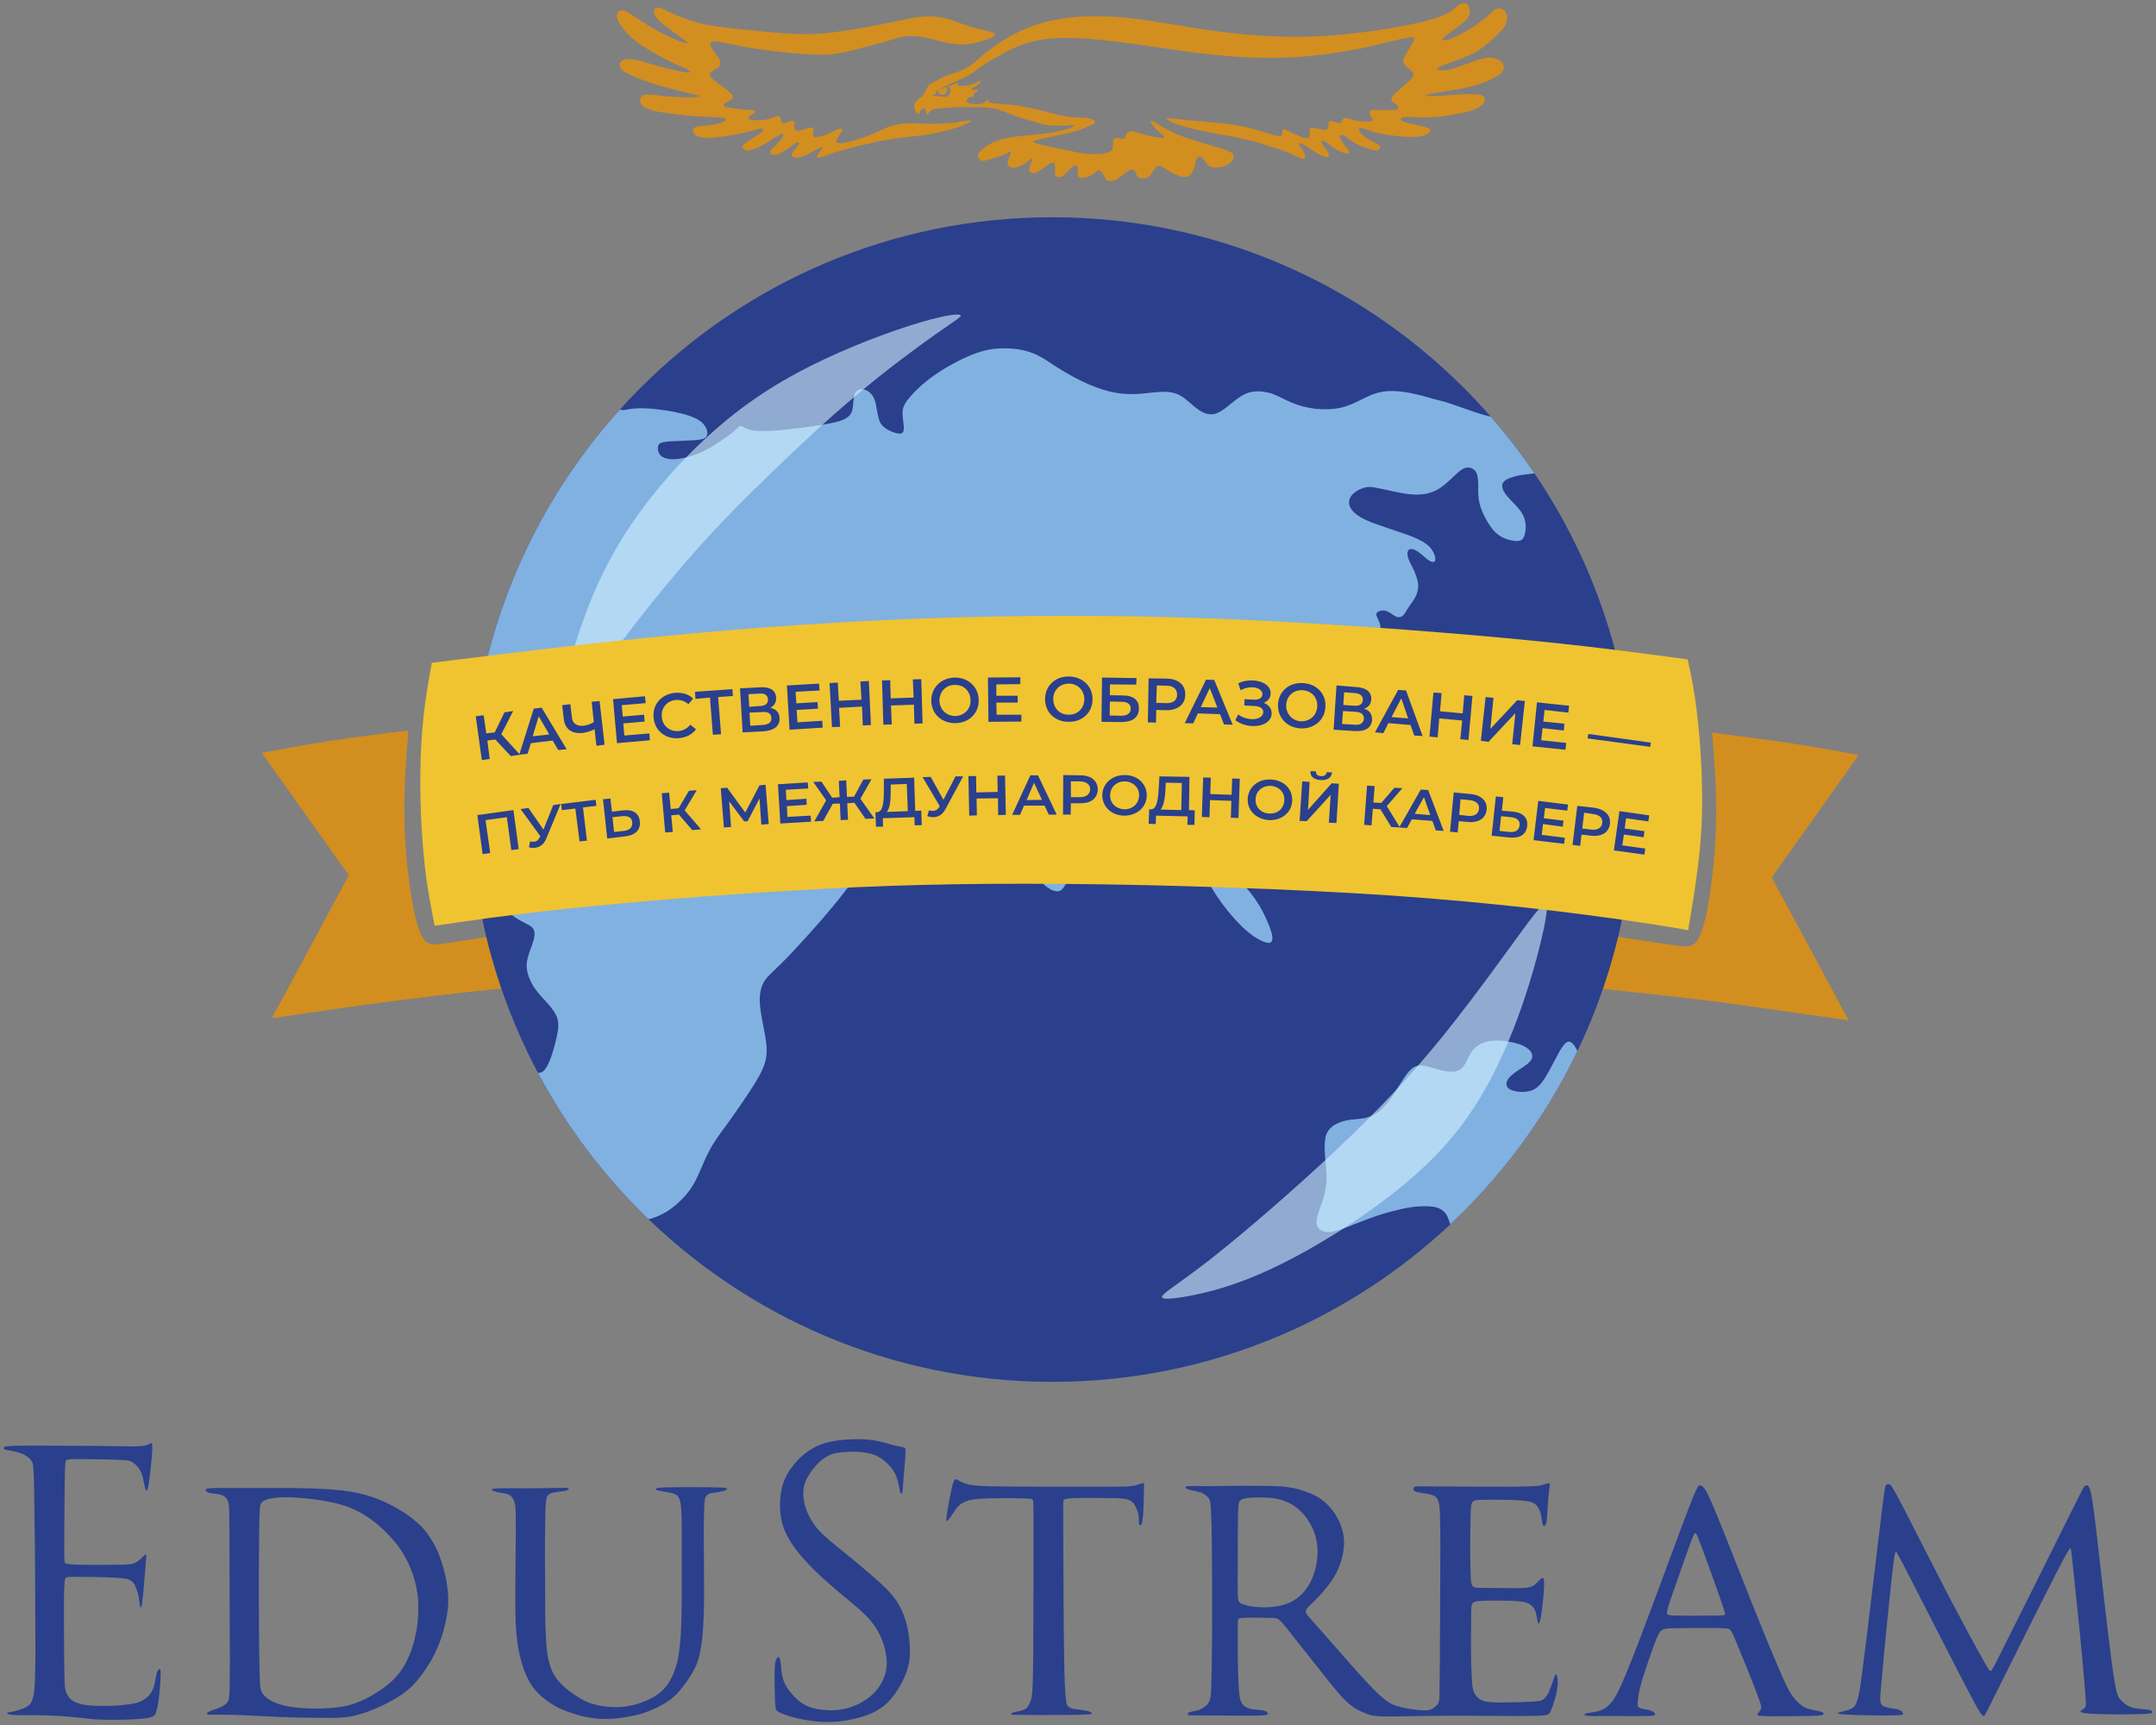
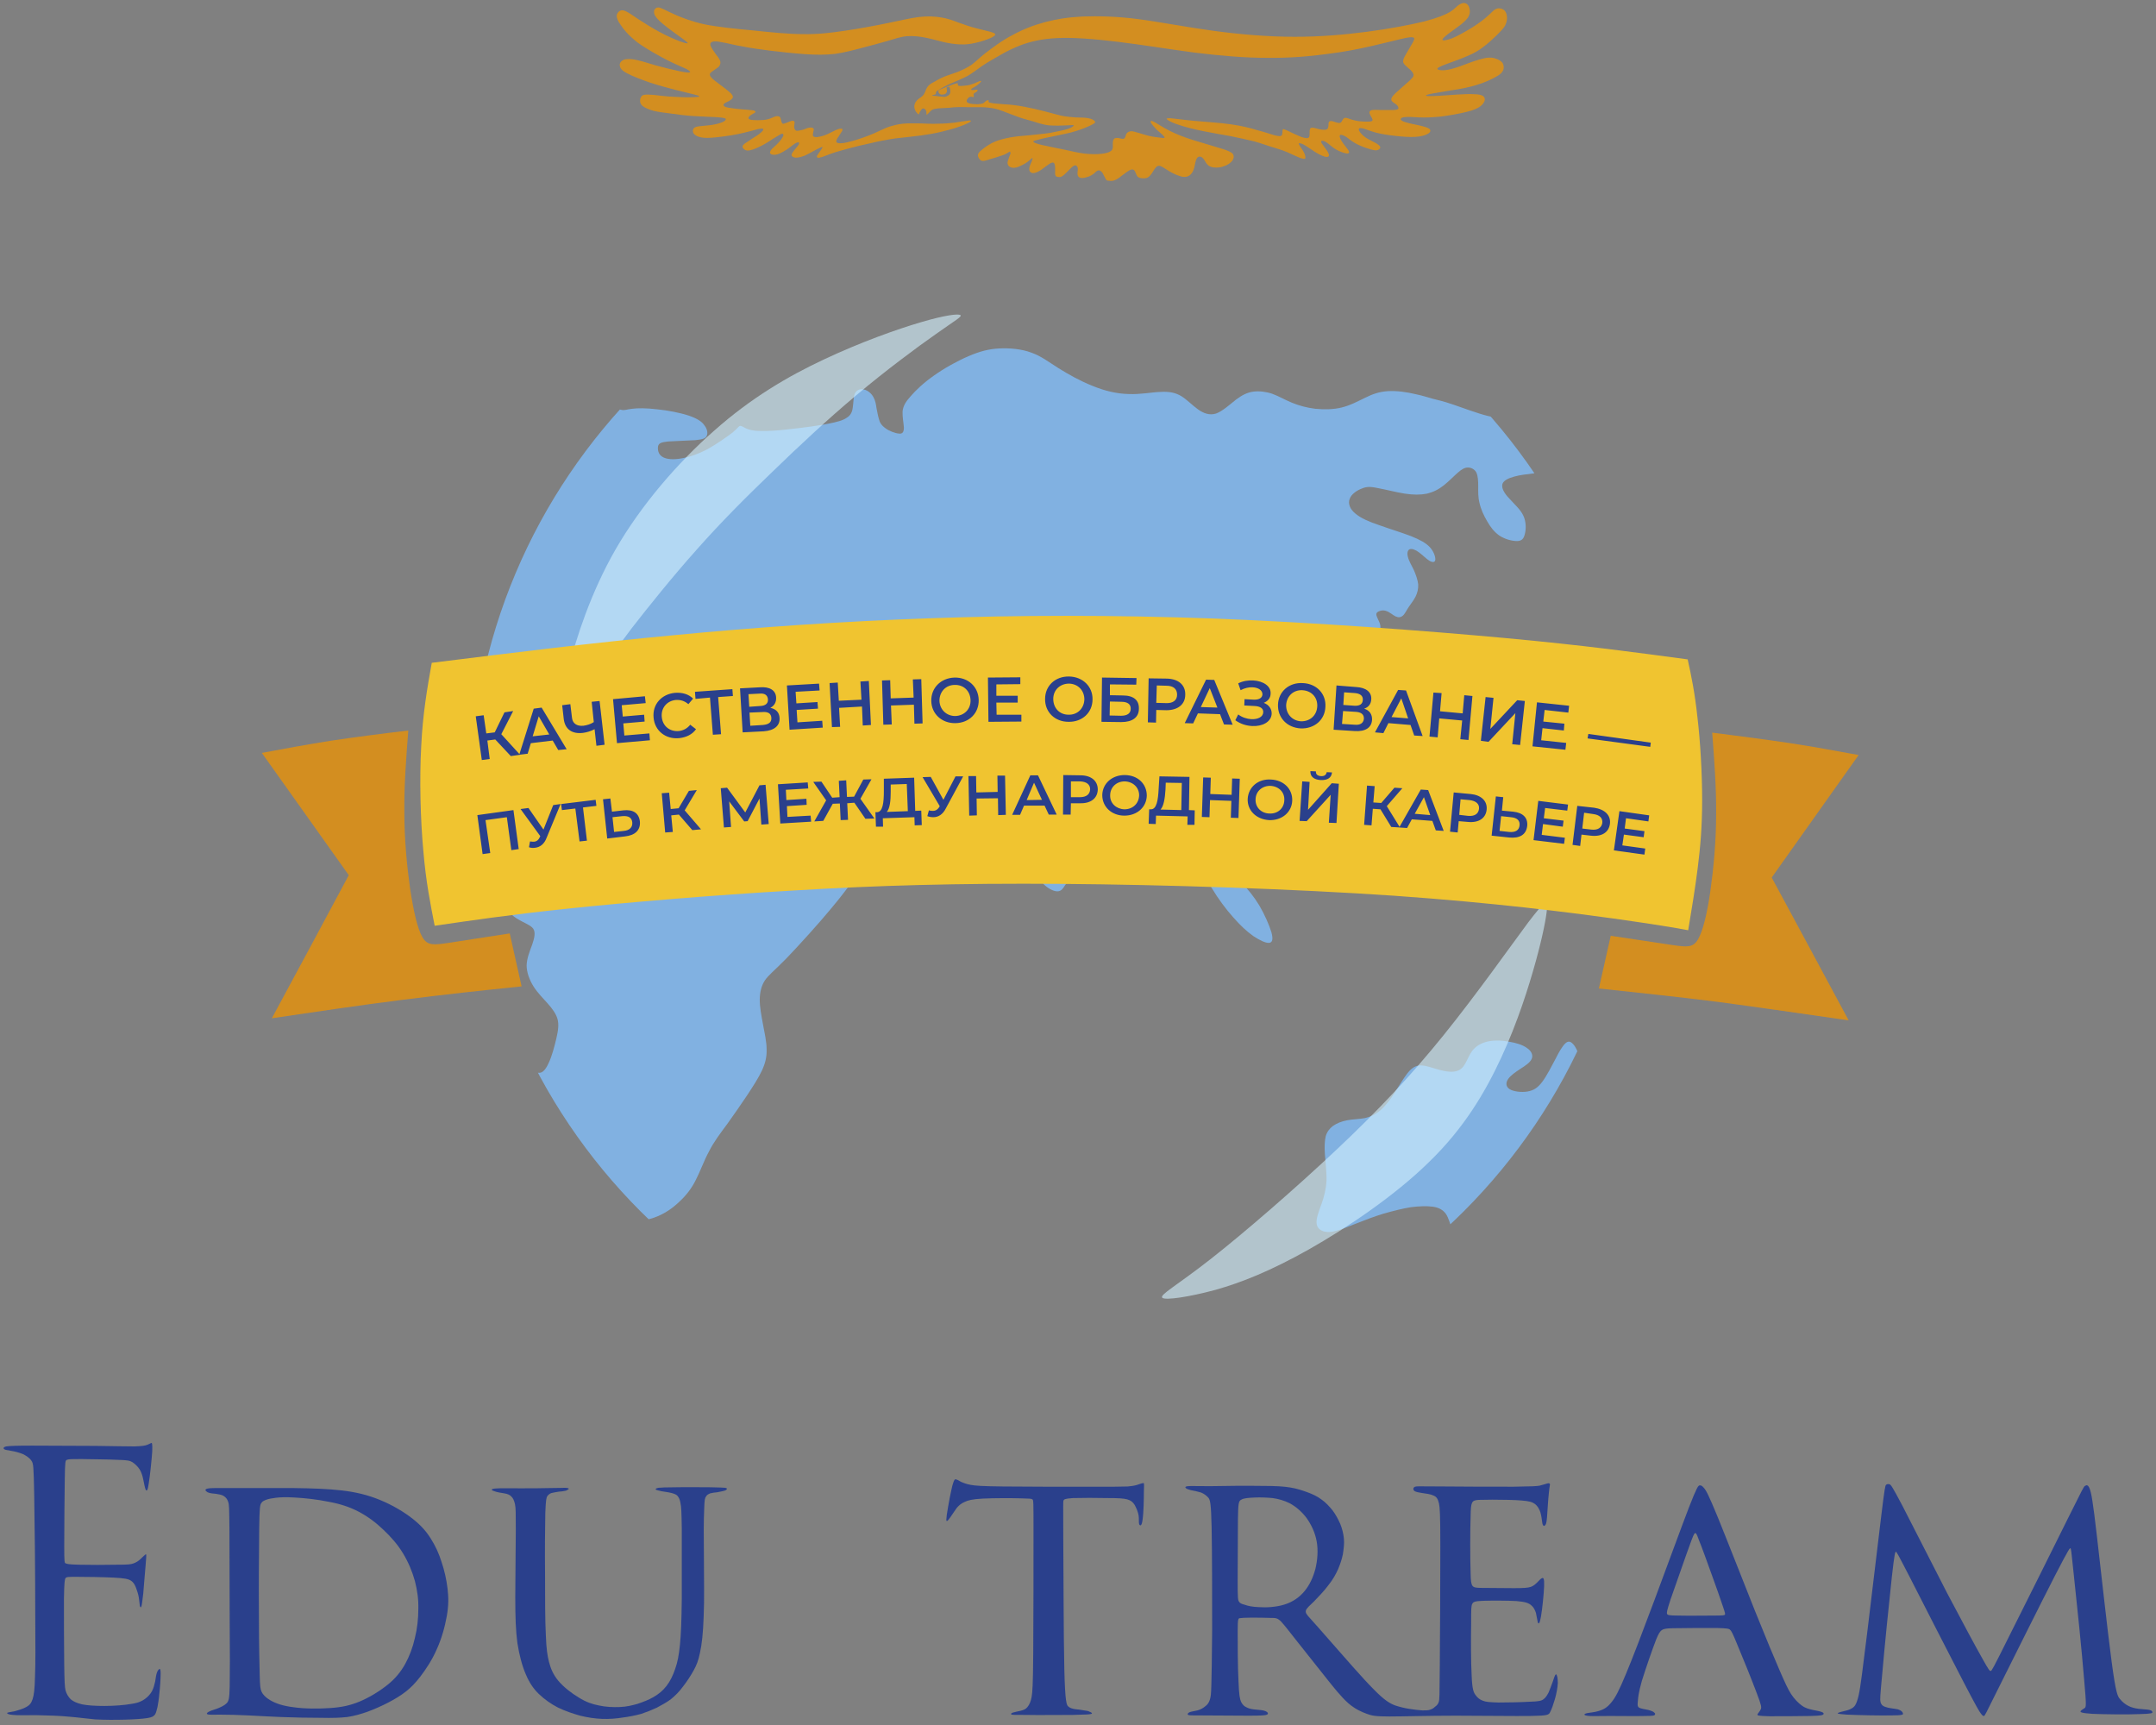
<svg xmlns="http://www.w3.org/2000/svg" xml:space="preserve" width="25.4mm" height="20.32mm" version="1.1" style="shape-rendering:geometricPrecision; text-rendering:geometricPrecision; image-rendering:optimizeQuality; fill-rule:evenodd; clip-rule:evenodd" viewBox="0 0 2539.98 2031.98">
  <rect x="0" y="0" width="2539.98" height="2031.98" fill="#808080" stroke="none" />
  <defs>
    <style type="text/css">  .fil3 {fill:none} .fil1 {fill:#2A408C} .fil2 {fill:#81B1E1} .fil0 {fill:#D38E20} .fil5 {fill:#F0C430} .fil6 {fill:#2A408C;fill-rule:nonzero} .fil4 {fill:#D4F2FF;fill-opacity:0.6}  </style>
    <clipPath id="id0">
      <path d="M1239.6 255.91c-378.97,0 -685.93,307.28 -685.93,685.94 0,378.65 306.96,685.93 685.93,685.93 378.66,0 685.93,-307.28 685.93,-685.93 0,-378.66 -307.27,-685.94 -685.93,-685.94z" />
    </clipPath>
  </defs>
  <g id="Слой_x0020_1">
    <g id="_2122752287536">
      <path class="fil0" d="M2017.09 863c31.66,4.04 63.01,8.07 91.88,12.41 28.87,4.34 54.63,9.32 80.69,13.98 -34.13,48.1 -68.28,96.21 -102.42,144.32 30.1,55.87 60.52,112.04 90.64,168.22 -52.45,-7.45 -104.91,-15.2 -153.95,-21.73 -49.03,-6.2 -94.67,-10.86 -140.29,-15.82 4.66,-20.8 9.32,-41.28 13.97,-62.08 27.63,4.03 55.26,8.38 72.33,10.86 17.38,2.49 24.51,3.42 30.41,-6.52 5.9,-9.94 10.87,-30.72 14.6,-56.8 3.73,-26.38 6.82,-58.35 6.82,-90.32 0.31,-32.28 -2.17,-64.25 -4.65,-96.53l-0.03 0.01z" />
      <path class="fil0" d="M481.04 860.53c-31.66,3.73 -63.01,7.75 -91.88,12.1 -28.86,4.66 -54.63,9.32 -80.69,14.28 34.14,48.11 68.28,95.91 102.42,144.02 -30.1,56.18 -60.21,112.36 -90.63,168.54 52.45,-7.76 104.91,-15.52 153.94,-21.73 49.04,-6.21 94.67,-11.18 140.29,-15.82 -4.66,-20.8 -9.31,-41.59 -13.97,-62.39 -27.63,4.34 -54.94,8.38 -72.32,11.18 -17.39,2.49 -24.52,3.41 -30.42,-6.52 -5.9,-9.94 -10.56,-30.72 -14.59,-57.11 -3.73,-26.38 -6.83,-58.35 -6.83,-90.31 -0.31,-31.97 2.17,-64.25 4.66,-96.22l0.02 -0.02z" />
-       <path class="fil1" d="M1239.6 255.91c-378.97,0 -685.93,307.28 -685.93,685.94 0,378.65 306.96,685.93 685.93,685.93 378.66,0 685.93,-307.28 685.93,-685.93 0,-378.66 -307.27,-685.94 -685.93,-685.94z" />
      <g> </g>
      <g style="clip-path:url(#id0)">
        <g>
          <path id="_1" class="fil2" d="M732.14 482.79c4.03,0.93 5.9,-0.62 12.41,-1.24 6.2,-0.93 17.07,-0.93 29.8,0.62 12.41,1.25 27,4.04 37.24,7.45 9.94,3.42 15.52,7.15 18.31,11.49 3.42,4.34 4.04,8.99 2.79,12.1 -1.24,3.11 -4.34,4.34 -13.35,5.28 -8.99,0.62 -23.59,0.93 -32.28,1.55 -8.69,0.93 -10.86,2.17 -11.79,5.58 -0.62,3.73 0,9.32 4.96,12.42 4.66,3.1 13.35,3.73 22.97,1.86 9.32,-1.55 19.86,-5.28 31.04,-11.18 10.87,-6.2 22.35,-14.28 28.87,-19.24 6.21,-5.28 7.15,-7.45 8.69,-7.75 1.55,-0.31 3.74,1.24 6.83,2.79 3.42,1.55 8.07,3.11 17.39,3.11 9.31,0.3 22.97,-0.62 37.55,-2.49 14.9,-1.55 30.1,-3.73 41.58,-5.9 11.18,-2.17 18.01,-4.03 22.35,-7.14 4.66,-2.79 6.52,-6.83 7.14,-12.11 0.93,-5.58 0.63,-12.41 2.49,-16.45 2.17,-4.34 6.52,-5.9 10.86,-4.65 4.34,0.92 8.7,4.65 10.87,8.69 2.48,4.34 3.11,8.69 3.73,13.03 0.92,4.34 1.55,8.7 2.79,12.73 0.93,4.04 2.79,7.45 7.45,10.86 4.34,3.42 11.79,6.21 16.14,6.53 4.34,0.62 5.9,-1.87 5.9,-7.15 -0.31,-4.96 -1.87,-12.73 -1.55,-18.93 0.62,-6.21 3.42,-11.18 9.62,-18.01 5.9,-6.83 14.9,-15.52 27.31,-24.21 12.11,-8.69 27.93,-17.39 40.98,-22.97 13.03,-5.58 23.59,-8.38 36,-9 12.41,-0.62 26.38,0.62 37.86,4.96 11.49,4.04 20.18,10.87 31.97,18.32 11.49,7.14 25.76,15.2 40.04,20.8 14.27,5.9 28.55,9.31 42.52,9.61 13.97,0.63 27.31,-2.17 37.55,-2.48 10.56,-0.62 17.69,0.92 24.52,4.96 6.52,4.03 12.73,10.56 19.55,15.52 6.53,4.66 13.66,7.45 21.43,4.96 7.75,-2.79 16.44,-10.86 23.59,-16.45 7.44,-5.58 13.35,-8.37 20.17,-9.31 6.83,-0.93 14.9,0 22.35,2.49 7.75,2.79 14.9,7.14 23.27,10.56 8.38,3.41 17.39,5.9 27.63,7.14 10.24,0.93 21.1,0.93 31.04,-1.55 10.24,-2.49 19.24,-7.45 27.63,-11.48 8.69,-4.34 16.76,-7.15 27,-7.76 10.24,-0.62 22.65,1.25 31.66,3.42 9.32,1.86 15.2,4.03 21.1,5.58 5.91,1.55 12.11,2.79 23.9,6.83 11.79,4.03 29.17,10.56 40.66,13.35 11.18,2.79 15.82,1.55 19.24,0.62 3.41,-1.24 5.58,-2.17 10.56,2.17 4.96,4.03 13.35,13.97 20.79,23.89 7.76,9.94 15.21,19.86 17.69,26.69 2.8,6.83 1.25,9.94 -2.79,11.79 -4.34,1.87 -10.56,2.49 -17.69,3.42 -7.14,0.62 -15.2,2.17 -21.1,4.34 -5.9,2.17 -9.94,5.27 -9.62,9.62 0,4.65 4.03,10.55 9.62,16.14 5.28,5.9 11.79,11.48 15.2,18.63 3.42,7.14 3.42,15.82 1.87,21.72 -1.25,5.58 -3.73,8.38 -9.32,8.38 -5.9,0 -14.27,-2.17 -20.8,-6.53 -6.2,-4.34 -10.55,-10.24 -14.27,-16.76 -4.04,-6.83 -7.45,-14.28 -9,-21.42 -1.87,-7.14 -1.55,-13.65 -1.55,-19.86 0,-6.21 -0.3,-12.11 -2.17,-16.14 -2.17,-4.04 -6.2,-5.9 -9.93,-5.9 -3.73,0 -7.15,1.86 -11.79,5.9 -4.66,4.03 -10.56,10.24 -16.45,14.9 -6.21,4.96 -12.41,8.07 -19.86,9.93 -7.75,1.55 -16.14,1.55 -26.38,0 -9.94,-1.55 -21.73,-4.65 -30.1,-6.2 -8.7,-1.87 -13.98,-2.49 -19.86,0 -6.21,2.17 -13.04,6.82 -14.9,12.41 -2.17,5.58 0.3,12.1 6.82,17.38 6.21,5.28 16.15,9.62 28.25,13.66 12.11,4.34 26.38,8.69 36.94,12.73 10.87,4.34 17.69,8.07 22.35,13.03 4.66,4.96 6.83,11.48 6.52,14.9 -0.3,3.11 -3.11,3.41 -6.83,1.24 -3.73,-2.17 -8.07,-6.83 -12.41,-9.94 -4.03,-3.1 -8.37,-4.65 -10.86,-3.73 -2.49,0.93 -3.41,4.66 -2.17,9 0.93,4.34 4.04,9.62 6.83,15.2 2.48,5.59 4.65,11.79 5.28,17.07 0.3,5.28 -0.93,10.24 -3.11,14.6 -2.17,4.34 -5.28,8.07 -7.76,11.79 -2.79,4.03 -4.65,8.37 -7.14,10.55 -2.49,2.17 -5.28,2.49 -8.69,0.93 -3.11,-1.55 -6.83,-4.96 -10.56,-6.21 -3.73,-1.54 -7.45,-0.62 -9.94,0.63 -2.17,1.24 -2.79,3.11 -1.24,6.52 1.24,3.41 4.96,8.07 3.73,14.59 -0.93,6.52 -6.83,15.21 -36.94,56.18 -30.42,41.28 -85.35,114.85 -116.08,155.5 -30.72,40.98 -37.55,49.04 -35.07,58.05 2.17,8.69 13.97,18.01 23.27,27 9.32,9.32 15.83,17.69 22.35,28.25 6.21,10.56 11.79,23.27 14.28,31.66 2.17,8.07 1.24,12.11 -2.8,12.41 -4.03,0.31 -11.17,-3.11 -18.62,-8.07 -7.45,-5.28 -15.21,-12.41 -23.59,-22.04 -8.38,-9.31 -17.69,-21.72 -25.46,-34.76 -7.75,-13.35 -13.97,-27.93 -26.08,-43.45 -12.1,-15.2 -30.42,-31.66 -55.25,-34.45 -25.14,-2.79 -56.48,7.75 -72.32,19.86 -15.52,12.1 -15.2,26.08 -14.59,33.83 0.62,7.75 1.86,9.62 0.92,12.11 -0.62,2.48 -2.79,5.9 -5.28,8.99 -2.17,3.42 -4.03,6.53 -7.75,7.15 -3.41,0.62 -8.69,-1.25 -13.65,-4.96 -4.97,-3.73 -9.62,-9.32 -16.45,-18.94 -6.52,-9.31 -15.2,-22.04 -58.67,-38.49 -43.45,-16.44 -121.97,-36 -147.43,-37.55 -25.76,-1.55 1.24,14.6 11.49,29.8 9.93,14.9 2.79,28.87 -4.04,39.41 -6.83,10.87 -13.35,18.32 -18.31,24.84 -4.96,6.2 -8.38,11.48 -21.73,27.31 -13.03,15.82 -36.62,41.9 -51.52,57.42 -14.9,15.2 -21.42,19.86 -25.76,26.38 -4.03,6.21 -5.9,13.97 -5.9,22.66 0,8.99 1.87,18.31 3.73,28.55 1.87,9.93 4.34,20.8 4.34,29.79 0.31,9 -1.55,16.45 -5.58,25.14 -4.04,8.7 -10.56,18.63 -17.69,29.49 -7.45,11.18 -15.52,22.66 -23.28,33.53 -8.07,10.86 -15.82,21.11 -21.42,32.28 -5.9,10.87 -9.93,22.66 -15.2,32.91 -4.96,10.24 -11.48,18.63 -19.56,26.08 -8.07,7.75 -17.69,14.59 -30.1,18.93 -12.41,4.34 -27.31,6.21 -53.38,-18.93 -25.76,-25.46 -62.7,-77.91 -80.08,-108.95 -17.38,-31.04 -14.9,-40.35 -11.79,-43.14 3.11,-2.79 6.83,0.62 10.56,0.3 3.73,0 7.45,-4.03 10.86,-11.79 3.73,-7.75 6.83,-19.55 9,-28.87 2.17,-9.31 3.11,-16.44 1.24,-22.97 -1.86,-6.2 -6.2,-12.1 -11.48,-18 -5.58,-6.21 -11.79,-12.41 -16.76,-20.18 -4.66,-7.45 -8.07,-16.45 -8.07,-24.83 0.3,-8.38 3.73,-16.77 6.52,-24.22 2.48,-7.45 4.34,-14.27 1.24,-18.93 -3.11,-4.34 -11.18,-6.83 -19.55,-12.11 -8.38,-5.27 -17.07,-13.65 -18.94,-38.17 -1.86,-24.83 3.11,-66.42 -2.79,-102.42 -6.2,-36.32 -23.27,-67.35 -33.53,-102.42 -10.55,-35.38 -13.97,-74.49 -2.17,-128.5 11.79,-54.01 38.8,-122.92 68.91,-164.5 30.1,-41.59 63.01,-55.56 82.56,-61.14 19.56,-5.59 25.46,-2.49 29.49,-1.87l-0.03 0.02z" />
          <path class="fil2" d="M1866.87 1275.19c-1.87,-11.49 -3.73,-21.42 -5.9,-29.18 -2.17,-7.75 -4.96,-13.35 -7.76,-16.14 -2.79,-3.11 -5.58,-4.03 -8.99,-0.92 -3.42,3.1 -7.45,9.93 -11.79,18.62 -4.66,8.7 -9.94,19.24 -15.21,26.39 -5.28,7.14 -10.24,10.55 -17.69,11.79 -7.14,1.24 -16.76,0 -21.1,-2.8 -4.66,-3.1 -4.66,-7.75 -1.55,-12.1 3.11,-4.34 8.69,-8.07 14.28,-11.79 5.9,-3.73 11.48,-7.45 13.35,-11.79 1.86,-4.34 -0.31,-9.32 -5.59,-12.73 -4.96,-3.73 -13.03,-6.2 -21.1,-7.45 -7.75,-1.55 -16.14,-1.86 -23.27,-0.62 -7.15,1.24 -13.35,4.34 -17.39,8.38 -4.34,4.03 -6.52,9.31 -9,14.27 -2.48,4.96 -5.28,10.24 -10.86,12.11 -5.28,2.17 -13.35,1.24 -21.42,-0.93 -8.07,-2.17 -16.45,-5.58 -22.97,-5.28 -6.52,0.31 -11.18,4.34 -15.82,10.56 -4.66,6.21 -9.32,14.28 -14.28,22.04 -4.96,7.76 -10.56,14.9 -16.45,20.18 -5.9,4.96 -11.79,7.75 -18.62,9.31 -6.83,1.25 -13.98,1.25 -20.49,2.49 -6.82,1.24 -12.72,3.73 -17.06,6.83 -4.04,3.11 -6.83,6.83 -8.38,12.1 -1.24,5.28 -1.55,12.11 -0.93,21.43 0.62,9.31 2.17,20.79 1.87,31.04 -0.62,10.24 -2.79,18.62 -5.9,27.3 -3.11,8.7 -6.83,17.69 -5.59,23.9 0.93,5.9 7.15,9.62 15.52,9 8.38,-0.62 18.94,-5.28 30.1,-9.62 10.87,-4.34 22.35,-8.69 33.53,-12.11 11.18,-3.11 22.04,-5.9 31.66,-7.45 9.94,-1.24 18.63,-1.55 25.76,-0.62 6.83,0.93 11.79,3.42 15.52,8.38 3.42,4.96 5.28,13.03 7.45,18.63 2.17,5.9 4.34,9.31 10.24,6.52 5.9,-2.79 15.52,-11.79 33.83,-25.46 18.32,-13.65 45.32,-31.96 66.74,-51.84 21.1,-20.17 37.25,-41.9 43.77,-59.59 6.52,-17.69 4.03,-31.04 1.55,-42.83l-0.06 -0.02z" />
        </g>
      </g>
      <path class="fil3" d="M1239.6 255.91c-378.97,0 -685.93,307.28 -685.93,685.94 0,378.65 306.96,685.93 685.93,685.93 378.66,0 685.93,-307.28 685.93,-685.93 0,-378.66 -307.27,-685.94 -685.93,-685.94z" />
      <path class="fil3" d="M1239.6 255.91c-378.97,0 -685.93,307.28 -685.93,685.94 0,378.65 306.96,685.93 685.93,685.93 378.66,0 685.93,-307.28 685.93,-685.93 0,-378.66 -307.27,-685.94 -685.93,-685.94z" />
      <path class="fil4" d="M707.3 791.3c7.15,-10.55 17.39,-25.45 36.63,-50.9 19.55,-25.14 48.11,-60.83 76.97,-93.12 28.87,-32.58 57.73,-61.45 89.09,-91.55 31.04,-30.11 64.25,-61.15 99.01,-90.32 34.75,-29.18 71.07,-56.18 93.73,-72 22.65,-16.15 31.66,-20.8 28.55,-22.35 -2.79,-1.55 -17.39,0 -45.94,8.37 -28.55,8.38 -71.38,23.6 -114.22,43.77 -43.15,20.18 -86.28,45.62 -129.43,83.81 -43.14,37.86 -86.28,87.84 -116.39,139.98 -29.8,51.84 -46.56,105.53 -54.94,138.12 -8.37,32.59 -8.37,44.07 -3.41,45.32 4.66,0.92 14.59,-8.07 21.42,-15.52 7.14,-7.76 11.48,-13.35 18.93,-23.59l0 -0.02z" />
      <path class="fil4" d="M1369.34 1528.76c-3.73,-3.41 16.45,-13.97 56.49,-45.31 40.03,-31.35 99.94,-83.19 148.98,-129.43 48.73,-45.94 86.59,-85.98 125.7,-134.39 39.11,-48.42 79.15,-105.21 99.95,-133.16 21.1,-27.62 22.65,-26.38 22.04,-15.82 -0.92,10.56 -4.65,30.42 -13.03,61.14 -8.38,30.42 -21.42,72 -40.66,113.6 -19.24,41.59 -44.07,83.49 -85.05,123.22 -40.66,40.04 -97.14,77.91 -142.15,103.36 -45.32,25.46 -79.15,38.8 -109.87,47.49 -31.04,8.38 -58.67,12.41 -62.39,9.31l-0.01 -0.01z" />
      <path class="fil5" d="M508.67 780.76c94.66,-11.79 189.01,-23.59 285.85,-32.59 96.84,-9.31 195.85,-16.14 300.76,-19.86 104.9,-3.73 215.4,-4.04 334.9,0.3 119.8,4.66 248.3,14.28 342.96,22.97 94.35,8.7 154.88,17.07 215.1,25.14 4.34,19.56 8.37,39.11 11.48,67.97 3.41,28.55 5.58,66.42 5.58,97.77 0,31.34 -2.17,55.87 -5.28,80.39 -3.1,24.51 -7.14,48.73 -11.17,72.94 -18.32,-3.41 -36.63,-6.52 -89.09,-13.97 -52.14,-7.15 -138.74,-18.31 -257.3,-26.69 -118.56,-8.07 -269.09,-13.03 -391.69,-13.97 -122.92,-0.93 -217.89,1.86 -315.03,7.75 -97.15,5.59 -195.85,13.97 -266.92,21.42 -70.78,7.45 -113.91,13.97 -156.74,20.18 -4.96,-25.46 -10.24,-51.22 -13.35,-88.15 -3.41,-36.62 -4.66,-84.73 -2.49,-123.52 1.87,-38.79 7.15,-68.59 12.41,-98.08l0.02 0z" />
      <path class="fil6" d="M601.77 890.63l10.87 -1.55 -22.05 -24.21 13.98 -27.31 -10.25 1.55 -11.48 23.59 -9.94 1.24 -3.1 -21.42 -9.32 1.24 7.15 51.53 9.31 -1.25 -2.79 -21.72 9.31 -1.25 18.31 19.56zm55.88 -7.13l9.93 -0.93 -29.49 -49.04 -9.31 1.25 -17.07 54.31 9.94 -1.24 3.73 -12.41 25.76 -3.11 6.52 11.18 -0.01 -0.01zm-30.12 -16.15l7.15 -23.59 12.41 21.42 -19.56 2.17zm69.53 -40.65l2.49 23.89c-3.73,2.49 -8.07,3.73 -12.41,4.34 -7.76,0.62 -12.73,-2.79 -13.35,-9.93l-1.87 -15.52 -9.62 1.24 1.87 16.45c1.55,11.79 9.62,17.69 22.65,16.14 4.34,-0.62 9,-1.87 13.66,-4.34l2.17 19.55 9.62 -1.24 -5.9 -51.52 -9.32 0.92 0.01 0.02zm38.49 39.72l-1.24 -14.28 25.14 -2.17 -0.62 -8.07 -25.14 2.17 -1.25 -13.35 28.25 -2.49 -0.93 -8.07 -37.55 3.42 4.66 51.83 38.79 -3.41 -0.62 -8.07 -29.49 2.49zm64.56 3.1c8.37,-0.92 15.52,-4.34 19.86,-10.55l-6.83 -5.28c-3.41,4.34 -8.07,6.83 -13.35,7.45 -10.86,0.92 -19.24,-5.9 -20.18,-16.77 -0.92,-10.55 6.21,-18.93 16.77,-19.86 5.58,-0.3 10.24,1.25 14.59,4.97l5.58 -6.53c-5.28,-5.28 -12.73,-7.45 -21.42,-6.82 -15.82,1.54 -26.69,13.65 -25.14,29.17 1.25,15.52 14.28,25.76 30.1,24.21l0.02 0.01zm62.7 -57.72l-44.08 3.11 0.63 8.37 17.06 -1.55 3.42 43.77 9.62 -0.62 -3.42 -43.77 17.39 -1.24 -0.62 -8.07zm44.69 22.03c4.66,-2.49 7.15,-6.52 6.83,-12.11 -0.31,-8.69 -7.76,-13.03 -19.24,-12.1l-23.27 1.24 3.1 51.84 24.84 -1.25c12.73,-0.92 19.24,-6.82 18.63,-15.82 -0.31,-6.52 -4.34,-10.56 -10.87,-11.79l-0.02 -0.01zm-25.76 -16.14l13.03 -0.63c6.21,-0.62 9.62,1.87 9.94,6.83 0.3,4.66 -2.79,7.45 -9,7.76l-13.03 0.92 -0.93 -14.9 -0.01 0.02zm17.07 36.31l-14.9 0.93 -0.93 -15.52 14.9 -0.62c6.83,-0.62 10.56,1.55 10.86,6.83 0.31,5.28 -3.1,7.75 -9.93,8.37l0 0.01zm40.66 -3.1l-0.93 -14.6 25.14 -1.55 -0.62 -7.75 -24.84 1.55 -0.92 -13.66 28.25 -1.54 -0.63 -8.07 -37.86 2.17 3.11 52.14 39.11 -2.49 -0.63 -8.07 -29.17 1.87 -0.01 0zm74.17 -48.11l1.25 21.42 -26.69 1.24 -1.25 -21.42 -9.62 0.62 2.8 51.84 9.62 -0.3 -1.25 -22.35 27.01 -1.55 0.92 22.35 9.62 -0.62 -2.48 -51.84 -9.94 0.62 0.01 -0.01zm61.78 -2.48l0.92 21.42 -27 0.93 -0.62 -21.42 -9.62 0.3 1.55 52.15 9.93 -0.31 -0.92 -22.34 27 -0.93 0.62 22.35 9.62 -0.31 -1.55 -52.14 -9.93 0.3zm50.27 51.52c16.15,-0.3 27.63,-11.78 27.31,-27.3 -0.3,-15.52 -12.41,-26.69 -28.55,-26.39 -16.14,0.62 -27.63,12.11 -27.31,27.63 0.31,15.2 12.41,26.38 28.55,26.08l0 -0.02zm-0.3 -8.38c-10.24,0 -18.31,-7.45 -18.63,-18.01 0,-10.56 7.45,-18.63 18.01,-18.63 10.55,-0.3 18.31,7.15 18.63,18.01 0.3,10.56 -7.45,18.31 -18.01,18.63zm48.72 -1.55l-0.31 -14.28 25.14 0 0 -8.07 -25.14 0 0 -13.35 28.25 -0.3 0 -8.07 -38.17 0.3 0.62 52.14 38.79 -0.3 0 -8.07 -29.17 0 -0.01 0zm84.74 8.37c16.14,0.31 28.25,-10.86 28.25,-26.38 0.3,-15.2 -11.49,-26.69 -27.63,-27 -16.14,-0.31 -28.25,10.86 -28.25,26.38 -0.3,15.52 11.49,27 27.63,27zm0 -8.37c-10.56,0 -18.01,-7.76 -18.01,-18.63 0,-10.56 8.07,-18.01 18.63,-18.01 10.56,0.31 18.01,8.07 18.01,18.63 -0.31,10.56 -8.07,18.31 -18.63,18.01zm38.79 8.37l23.28 0.31c13.35,0 20.8,-5.58 20.8,-15.83 0.3,-9.93 -6.21,-15.52 -18.94,-15.52l-15.2 -0.3 0 -12.73 31.04 0.31 0.3 -7.76 -40.65 -0.62 -0.63 52.14zm9.62 -7.44l0.31 -16.45 13.35 0.3c7.45,0 11.18,2.8 11.18,8.07 0,5.59 -4.04,8.38 -11.49,8.38l-13.35 -0.3zm67.36 -43.46l-21.42 -0.3 -0.93 51.84 9.62 0.3 0.31 -14.9 11.79 0.31c13.65,0 22.34,-6.83 22.34,-18.31 0.31,-11.49 -8.07,-18.63 -21.72,-18.94l0.01 0zm-0.94 28.87l-11.48 -0.3 0.62 -20.48 11.18 0.3c8.69,0 12.73,4.04 12.73,10.56 0,6.52 -4.66,10.24 -13.04,9.94l-0.01 -0.02zm68.29 25.14l10.24 0.31 -21.73 -52.77 -9.62 -0.3 -25.14 51.21 9.94 0.31 5.58 -11.79 26.08 0.93 4.66 12.1 -0.01 0zm-27.31 -20.48l10.56 -22.35 8.99 22.97 -19.55 -0.62zm74.17 -4.97c4.66,-1.87 8.07,-5.59 8.07,-10.87 0.62,-8.99 -8.99,-14.89 -20.48,-15.52 -5.9,-0.3 -12.11,0.63 -17.69,3.42l2.79 8.07c4.66,-2.49 9.94,-3.73 14.28,-3.41 6.52,0.3 11.48,3.41 11.48,8.37 -0.3,4.04 -3.73,6.21 -9.62,6.21l-11.48 -0.62 -0.3 7.44 12.1 0.63c6.52,0.3 10.56,2.79 10.24,7.45 -0.3,5.58 -6.52,8.37 -13.97,8.07 -5.28,-0.31 -11.18,-2.17 -15.52,-5.59l-3.41 6.83c5.9,4.34 13.03,6.52 19.86,6.83 11.79,0.62 22.34,-4.66 22.97,-14.28 0.3,-5.9 -3.42,-10.86 -9.32,-13.03zm43.45 30.11c16.14,0.62 28.56,-9.94 29.18,-25.46 0.92,-15.52 -10.56,-27.3 -26.69,-27.93 -16.14,-0.92 -28.55,9.94 -29.17,25.14 -0.63,15.52 10.55,27.31 26.68,28.25zm0.32 -8.38c-10.24,-0.62 -17.69,-8.69 -17.39,-19.23 0.63,-10.56 8.7,-18.01 19.24,-17.39 10.56,0.62 18.01,8.38 17.39,19.24 -0.62,10.56 -8.69,17.69 -19.24,17.38zm74.49 -14.89c4.96,-1.55 8.07,-5.28 8.38,-10.87 0.62,-8.69 -6.21,-13.97 -17.69,-14.59l-23.28 -1.86 -3.41 52.14 24.52 1.55c13.03,0.92 20.17,-4.04 20.79,-13.04 0.31,-6.52 -2.79,-11.18 -9.31,-13.35l0 0.02zm-23.59 -19.25l13.03 0.92c6.21,0.62 9.32,3.42 9,8.07 -0.3,4.97 -3.73,7.15 -9.94,6.83l-13.03 -0.93 0.93 -14.89 0.01 0zm12.41 38.18l-14.9 -0.93 1.25 -15.2 14.59 0.93c6.83,0.3 10.24,3.11 9.94,8.37 -0.63,4.96 -4.35,7.45 -10.87,6.83l-0.01 0zm70.15 12.72l9.94 0.62 -19.56 -53.69 -9.31 -0.63 -27.31 49.98 9.93 0.92 5.9 -11.79 26.08 2.17 4.34 12.42 -0.01 0zm-26.69 -21.73l11.49 -22.04 8.07 23.59 -19.56 -1.55zm85.66 -25.76l-1.86 21.42 -26.69 -2.49 1.86 -21.42 -9.62 -0.62 -4.65 51.84 9.62 0.93 1.86 -22.35 27.01 2.49 -2.17 22.04 9.62 0.92 4.65 -51.83 -9.62 -0.93 -0.01 0zm19.56 53.69l8.99 1.25 31.67 -33.84 -3.73 36.63 9.31 0.92 5.58 -51.83 -8.99 -0.93 -31.67 33.83 3.73 -36.62 -9.31 -0.93 -5.58 51.52zm71.07 -0.61l1.55 -14.27 25.14 2.79 0.62 -8.07 -24.83 -2.49 1.55 -13.66 27.93 3.11 0.93 -8.07 -37.87 -4.03 -5.28 51.84 38.79 4.03 0.93 -8.07 -29.49 -3.11 0.03 0zm54.62 -2.18l0.93 -5.28 73.56 10.24 -0.62 4.96 -73.87 -9.93 0 0.01z" />
      <path class="fil6" d="M562.36 960.16l6.2 45.94 9 -1.25 -5.58 -38.79 25.14 -3.42 5.28 38.8 8.69 -1.25 -6.21 -45.93 -42.52 5.9zm89.39 -11.8l-11.49 28.87 -17.69 -25.46 -9.31 1.24 23.27 31.97 -0.62 1.24c-1.55,3.42 -3.73,4.97 -6.52,5.28 -1.55,0 -3.11,0 -4.96,-0.3l-1.25 6.82c2.49,0.93 4.96,0.93 7.15,0.63 5.9,-0.63 10.86,-4.34 13.65,-11.79l16.45 -39.74 -8.69 1.25 0.01 -0.01zm49.97 -6.21l-40.66 4.96 0.93 7.15 15.82 -1.87 4.96 38.8 8.7 -0.93 -4.66 -39.11 15.82 -1.87 -0.92 -7.14 0.01 0.01zm32.59 12.41l-13.35 1.55 -1.87 -15.52 -8.69 0.93 4.96 46.24 20.8 -2.49c12.11,-1.24 18.63,-7.45 17.69,-17.69 -1.24,-9.93 -8.07,-14.27 -19.55,-13.03l0.01 0.01zm0.62 24.21l-11.48 1.25 -1.87 -17.39 11.48 -1.24c7.15,-0.62 11.18,1.55 11.79,7.14 0.63,5.9 -3.1,9.62 -9.93,10.24l0.01 0zm80.7 -0.92l10.24 -0.93 -19.24 -22.35 14.27 -23.89 -9.31 0.92 -12.11 20.49 -9.31 0.92 -1.87 -19.24 -8.69 0.63 4.04 46.24 9 -0.62 -1.87 -19.56 9 -0.92 15.82 18.31 0.03 0zm90.01 -7.15l-3.73 -46.24 -7.15 0.62 -16.76 31.97 -21.42 -29.18 -7.45 0.63 3.73 46.24 8.38 -0.62 -2.18 -30.1 17.7 23.59 4.03 -0.31 13.97 -26.69 2.17 30.73 8.69 -0.63 0.02 -0.01zm22.04 -8.37l-0.62 -12.73 23.27 -1.55 -0.3 -7.14 -23.6 1.55 -0.62 -12.11 26.39 -1.55 -0.63 -7.14 -35.07 2.17 2.79 46.24 36.32 -2.17 -0.62 -7.14 -27.31 1.54 0 0.03zm91.86 2.17l10.56 -0.31 -16.45 -23.27 13.04 -22.97 -9.62 0.3 -10.87 20.18 -8.37 0.31 -0.93 -19.56 -8.69 0.62 0.93 19.24 -8.7 0.62 -12.72 -18.93 -9.62 0.3 15.2 21.73 -13.97 24.83 10.56 -0.62 11.18 -20.17 8.37 -0.31 0.93 19.56 8.69 -0.31 -0.93 -19.55 8.38 -0.63 13.03 18.94zm58.67 -9.32l-1.25 -39.11 -35.69 1.25 0 14.59c0,13.65 -1.25,24.21 -7.76,24.83l-2.17 0 0.63 17.07 8.37 0 -0.3 -9.93 37.24 -1.25 0.31 9.62 8.37 -0.3 -0.62 -17.07 -7.14 0.3 0.01 0zm-28.87 -22.65l0 -8.37 18.93 -0.63 1.25 31.97 -24.84 0.93c3.73,-4.04 4.66,-13.35 4.66,-23.9zm76.35 -18.01l-14.27 27.63 -14.9 -27 -9.62 0.3 20.18 34.14 -0.62 1.24c-2.17,3.11 -4.34,4.34 -7.15,4.34 -1.55,0 -3.11,0 -4.96,-0.62l-1.87 6.83c2.49,0.92 4.66,1.24 7.15,1.24 5.9,0 11.18,-3.41 14.59,-10.24l20.48 -37.87 -8.99 0 -0.02 0.01zm49.36 -0.92l0.3 19.24 -25.14 0.62 -0.3 -19.24 -9 0 0.93 46.56 8.99 -0.31 -0.3 -19.86 25.14 -0.3 0.3 19.86 9 -0.31 -0.93 -46.24 -8.99 0 0 -0.02zm60.51 45.94l9.32 0 -22.04 -46.25 -9 0 -21.42 46.56 9.31 0 4.66 -10.86 24.21 0 4.96 10.56 0 -0.01zm-26.06 -17.07l8.69 -20.48 9.32 20.17 -18.01 0.31zm63.31 -29.18l-20.18 -0.3 -0.3 46.56 9 0 0.3 -13.35 10.86 0c12.73,0.3 20.49,-5.9 20.8,-16.14 0,-10.25 -7.75,-16.77 -20.48,-16.77zm-0.62 25.76l-10.56 0 0 -18.63 10.56 0c8.07,0.31 12.1,3.74 12.1,9.32 -0.3,5.9 -4.34,9.31 -12.1,9.31zm52.46 21.73c14.9,0 26.08,-9.94 26.38,-23.59 0,-13.97 -10.86,-24.21 -26.08,-24.21 -14.89,0 -26.07,9.93 -26.38,23.59 0,13.97 11.18,24.21 26.08,24.21zm0 -7.45c-9.62,-0.31 -17.07,-7.14 -16.77,-16.45 0,-9.62 7.45,-16.44 17.07,-16.44 9.94,0.3 17.07,7.14 17.07,16.44 -0.3,9.62 -7.45,16.45 -17.38,16.45l0.01 0zm76.04 0.93l0.62 -39.11 -35.38 -0.63 -0.93 14.6c-0.62,13.65 -2.48,24.21 -9,24.21l-2.17 0 -0.62 17.07 8.38 0.3 0.3 -9.93 37.25 0.92 -0.31 9.94 8.38 0 0.3 -17.07 -6.82 -0.3zm-27.63 -24.22l0.31 -8.07 18.93 0.31 -0.62 31.96 -24.52 -0.62c3.73,-3.73 5.28,-13.03 5.9,-23.59l0 0.01zm78.53 -13.03l-0.62 19.24 -25.14 -0.93 0.62 -19.24 -9 -0.3 -1.55 46.56 9 0.3 0.62 -20.17 25.14 0.92 -0.62 19.86 9 0.31 1.54 -46.24 -8.99 -0.31zm43.45 49.04c14.9,0.62 26.69,-9 27.31,-22.66 0.62,-13.97 -9.94,-24.51 -25.14,-25.14 -14.9,-0.92 -26.38,8.7 -27.31,22.66 -0.62,13.65 9.93,24.21 25.14,25.14zm0.31 -7.76c-9.61,-0.3 -16.76,-7.45 -16.14,-17.07 0.31,-9.31 8.07,-15.82 17.69,-15.52 9.94,0.63 16.77,7.76 16.14,17.07 -0.3,9.62 -8.07,16.14 -17.69,15.52zm60.52 -39.41c8.38,0.3 12.73,-2.8 13.35,-9l-6.2 -0.31c-0.62,3.42 -3.11,4.97 -6.83,4.66 -4.03,-0.3 -6.21,-2.17 -5.9,-5.58l-6.52 -0.31c-0.31,6.21 3.73,9.94 12.1,10.56l0 -0.02zm-24.82 48.1l8.38 0.31 28.24 -31.04 -2.17 32.9 9 0.31 2.79 -46.24 -8.37 -0.62 -27.93 31.34 1.86 -32.91 -8.69 -0.62 -3.11 46.56 0 0.01zm108.01 7.14l10.24 0.62 -15.52 -25.14 18.31 -21.1 -9.31 -0.63 -15.52 18.01 -9.32 -0.62 1.55 -19.24 -9 -0.62 -3.41 46.24 8.69 0.62 1.55 -19.55 9 0.62 12.72 20.8 0.02 -0.01zm52.46 4.03l9.31 0.62 -18.31 -48.1 -8.69 -0.63 -25.46 44.7 9.32 0.62 5.58 -10.24 24.21 1.86 4.04 11.18 0 -0.01zm-24.84 -19.55l10.87 -19.56 7.44 21.11 -18.31 -1.55zm65.8 -23.28l-19.86 -1.86 -4.34 46.24 9 0.93 1.24 -13.35 10.86 0.92c12.73,1.25 21.11,-4.34 22.05,-14.59 0.92,-10.24 -6.53,-17.07 -18.94,-18.31l-0.01 0.02zm-2.79 25.76l-10.56 -1.24 1.55 -18.31 10.56 0.93c7.75,0.92 11.79,4.65 11.18,10.24 -0.63,5.9 -4.97,8.99 -12.73,8.37l0 0.01zm53.07 -4.96l-13.35 -1.24 1.55 -15.83 -8.69 -0.92 -4.97 46.24 20.48 2.17c12.42,1.24 20.18,-3.11 21.43,-13.65 0.92,-9.62 -4.97,-15.52 -16.45,-16.77zm-4.66 23.9l-11.48 -1.25 1.86 -17.38 11.49 1.24c7.14,0.62 10.86,3.73 10.24,9.62 -0.62,5.9 -4.96,8.38 -12.11,7.76l0 0.01zm38.19 3.41l1.54 -12.73 23.28 3.11 0.92 -7.14 -23.27 -2.79 1.55 -12.11 26.08 3.11 0.92 -7.15 -35.07 -4.34 -5.59 46.25 36.01 4.34 0.92 -7.15 -27.31 -3.41 0.02 0.01zm61.76 -31.97l-19.86 -2.17 -5.59 45.94 9 1.25 1.55 -13.35 10.86 1.24c12.73,1.55 21.42,-3.73 22.65,-13.97 1.25,-9.94 -5.9,-17.07 -18.62,-18.94l0.01 0zm-3.42 25.77l-10.55 -1.25 2.17 -18.63 10.55 1.55c7.76,0.93 11.49,4.66 10.87,10.56 -0.93,5.58 -5.28,8.69 -13.04,7.75l0 0.02zm36.63 18.61l1.86 -12.73 23.28 3.11 0.92 -7.14 -23.27 -3.11 1.55 -12.11 26.38 3.73 0.93 -7.14 -35.08 -4.96 -6.52 46.24 36 4.96 0.93 -7.14 -27.01 -3.73 0.03 0.02z" />
      <path class="fil0" d="M1109.87 104.44c-0.93,0.31 -4.04,1.87 -4.34,2.49 0,0.62 0,1.24 0.3,2.17 0.31,0.62 0.93,1.55 1.87,1.86 0.93,0.62 2.17,0.62 3.41,0.31 0.93,0 1.87,-0.31 2.49,-0.62 0.93,-0.63 1.55,-1.55 1.86,-2.49 0.31,-0.62 0.31,-1.55 0,-2.49 0,-0.62 -0.3,-1.55 -0.3,-2.17 0,-0.3 0.3,-0.62 0.93,-0.92 0.62,0 1.54,-0.63 2.17,-0.31 0.3,0 0.62,0.62 0.92,2.17 0.31,1.24 0.63,3.11 0.31,4.66 -0.31,1.55 -1.25,2.79 -2.49,3.41 -0.93,0.62 -2.17,1.24 -3.41,1.55 -1.55,0 -2.79,0 -4.66,-0.31 -1.55,0 -3.41,-0.3 -5.58,-0.62 -2.17,-0.3 -4.97,-0.3 -5.28,-0.62 -0.31,-0.3 1.24,-0.62 2.48,-0.93 1.25,-0.3 1.87,-0.62 1.87,-0.92 0.31,-0.62 0,-1.55 0.62,-2.49 0,-0.3 0.31,-0.62 0.62,-0.62 0,-0.31 0.31,-0.62 1.25,-0.93 1.86,-1.24 6.52,-4.34 13.35,-7.45 6.52,-2.79 14.89,-6.2 21.42,-9.62 6.52,-3.73 10.86,-7.45 16.76,-11.48 5.9,-4.04 13.35,-8.38 21.1,-12.73 7.45,-4.34 15.21,-8.37 25.76,-12.41 10.25,-3.73 23.28,-7.14 41.91,-8.07 18.63,-0.93 43.14,0.93 71.38,4.34 28.25,3.41 60.21,8.69 90.63,12.73 30.42,3.73 59.29,6.2 85.98,6.2 26.38,0.31 50.59,-1.86 71.07,-4.65 20.18,-2.49 36.94,-5.9 51.84,-9.32 14.9,-3.41 28.25,-6.83 36.32,-8.69 8.07,-1.87 11.18,-1.87 12.73,-1.24 1.55,0.62 1.24,1.86 -0.62,5.58 -2.17,4.04 -6.21,10.24 -8.7,14.9 -2.48,4.34 -3.41,7.14 -2.48,9.31 0.92,2.17 3.73,4.04 6.2,6.52 2.79,2.17 5.28,4.97 5.59,7.15 0.62,2.49 -1.25,4.03 -4.66,7.45 -3.41,3.11 -9,7.75 -13.35,11.79 -4.66,4.03 -8.07,7.45 -8.07,10.24 0,2.49 3.41,4.03 5.9,5.9 2.17,1.86 3.11,4.03 2.17,5.28 -0.93,0.92 -4.04,1.24 -7.75,1.24 -3.74,0 -8.7,0 -12.73,0 -4.34,-0.3 -7.76,-0.3 -10.24,0 -2.49,0.62 -3.73,2.17 -2.8,4.34 0.63,2.17 3.11,5.28 3.42,7.15 0,1.86 -2.17,2.17 -6.52,2.17 -4.34,0 -10.56,-0.31 -14.9,-1.55 -4.66,-0.93 -7.15,-2.49 -9.32,-2.79 -1.86,-0.63 -3.41,0.3 -4.34,1.86 -0.92,1.55 -1.55,3.73 -3.73,4.04 -2.48,0.3 -6.2,-1.55 -8.99,-2.17 -2.49,-0.31 -3.74,0.3 -4.04,2.17 -0.31,2.17 0.3,5.58 -1.55,7.14 -2.17,1.55 -6.2,0.93 -10.24,0 -3.73,-0.93 -7.14,-2.17 -9,-1.24 -1.55,0.62 -1.55,3.11 -1.55,5.58 0,2.49 0,4.96 -1.24,5.9 -1.55,0.93 -4.03,0.62 -8.69,-0.93 -4.34,-1.86 -10.86,-4.65 -14.9,-6.82 -4.34,-1.87 -6.21,-3.11 -6.83,-1.87 -0.62,1.25 0,5.28 -1.24,6.83 -1.24,1.55 -4.34,0.93 -9.31,-0.31 -4.97,-1.54 -11.49,-3.73 -19.87,-5.9 -8.07,-2.48 -17.69,-4.96 -31.03,-6.82 -13.04,-1.87 -29.5,-2.8 -42.83,-4.04 -13.35,-1.24 -23.59,-2.79 -28.56,-3.11 -4.96,0 -4.65,0.62 -2.48,2.17 2.17,1.55 6.52,3.73 13.65,5.9 7.15,2.49 17.39,4.97 27.93,7.15 10.56,2.17 22.04,4.03 32.29,5.9 10.55,2.17 20.17,4.34 27.93,6.2 7.75,2.17 13.65,4.34 19.55,6.21 6.21,1.86 12.41,3.73 18.63,6.2 6.52,2.8 13.03,6.21 17.07,7.45 4.03,1.25 5.28,0.63 4.96,-1.24 0,-2.17 -1.55,-5.9 -3.73,-9 -2.17,-3.11 -4.34,-6.2 -4.04,-7.14 0.31,-0.93 3.73,0 6.83,1.86 2.79,1.55 5.59,3.73 9.94,6.53 4.03,2.79 10.24,6.2 13.97,7.14 3.73,0.93 5.28,-0.3 4.66,-2.79 -0.63,-2.49 -3.42,-6.21 -5.59,-9 -2.17,-3.11 -4.03,-5.28 -3.41,-6.2 0.3,-1.25 2.79,-0.93 5.9,0.92 3.11,1.87 6.52,5.59 11.18,8.38 4.66,2.79 10.56,4.65 13.35,4.96 2.79,0 3.11,-1.55 1.24,-4.34 -1.86,-2.79 -5.58,-6.83 -7.75,-10.56 -2.17,-3.41 -2.79,-6.2 -1.55,-6.83 0.93,-0.92 4.03,0.31 7.14,2.17 2.8,1.87 5.28,4.34 9.62,6.83 4.04,2.49 9.32,4.66 13.97,6.21 4.66,1.55 8.7,2.79 11.49,2.79 2.79,-0.31 4.66,-1.55 4.96,-3.11 0.31,-1.24 -0.93,-2.79 -4.34,-4.96 -3.11,-1.87 -9,-4.34 -13.03,-7.15 -4.04,-2.79 -6.83,-6.2 -7.76,-8.37 -0.62,-2.17 0.63,-3.11 3.73,-2.49 3.42,0.62 8.7,3.11 15.52,4.96 6.83,1.87 14.9,3.11 23.28,4.04 8.07,0.93 16.44,1.55 23.27,1.24 6.83,-0.3 12.41,-1.86 15.52,-3.73 3.11,-1.86 3.73,-4.03 1.55,-5.9 -2.17,-1.55 -6.83,-2.79 -13.66,-4.34 -6.52,-1.24 -15.2,-3.11 -18.31,-4.96 -3.41,-1.87 -1.24,-4.04 2.8,-4.34 4.34,-0.62 10.55,0 17.69,0.3 6.82,0.31 14.27,0 24.51,-0.92 9.94,-1.25 22.35,-3.42 31.04,-5.59 8.69,-2.17 13.35,-4.34 16.45,-6.82 3.11,-2.49 4.66,-5.28 4.96,-7.45 0,-2.17 -0.93,-4.04 -3.11,-4.97 -2.17,-0.92 -4.96,-1.54 -9,-1.54 -4.34,-0.31 -9.93,-0.31 -19.55,0.3 -9.94,0.62 -24.21,1.87 -31.66,1.87 -7.15,0.3 -7.76,-0.93 -2.49,-2.17 5.28,-1.25 16.45,-2.8 26.69,-4.66 10.56,-1.55 20.18,-3.41 29.17,-6.21 9.32,-2.79 17.69,-6.52 22.97,-9.62 5.28,-2.79 7.45,-5.27 8.69,-8.07 0.93,-2.79 0.63,-5.9 -0.92,-8.37 -1.55,-2.17 -4.66,-4.04 -7.76,-4.96 -3.1,-1.25 -6.52,-1.55 -11.48,-0.93 -4.96,0.93 -11.49,2.79 -18.31,5.28 -6.83,2.48 -13.66,5.28 -19.24,6.82 -5.9,1.87 -10.24,2.49 -13.97,2.49 -4.04,0 -7.15,-0.93 -5.59,-2.49 1.55,-1.54 7.76,-4.03 14.9,-6.52 6.83,-2.48 14.6,-5.28 21.42,-8.37 6.83,-2.8 12.41,-6.21 18.01,-10.56 5.58,-4.04 10.56,-9 14.9,-13.03 4.34,-4.34 7.75,-7.76 9.93,-11.18 1.87,-3.73 2.8,-7.15 2.49,-10.56 -0.3,-3.41 -1.24,-6.52 -3.73,-8.38 -2.49,-1.86 -6.21,-2.48 -9,-1.24 -3.11,1.24 -5.28,4.34 -9.62,8.07 -4.34,4.04 -10.55,8.69 -18.31,13.65 -8.07,4.97 -17.38,10.25 -24.21,13.04 -6.83,2.48 -11.49,3.11 -11.18,1.24 0.62,-1.86 5.9,-5.9 10.56,-9.31 4.65,-3.42 8.37,-5.9 11.79,-8.7 3.11,-2.48 5.9,-5.27 7.75,-7.75 1.55,-2.79 2.49,-5.28 2.17,-8.38 -0.3,-3.1 -1.55,-6.82 -4.34,-8.07 -2.49,-1.54 -5.9,-0.3 -8.69,1.55 -2.79,1.87 -4.66,4.66 -9.94,8.07 -5.58,3.42 -14.59,7.15 -31.04,11.49 -16.76,4.03 -41.28,8.69 -67.34,12.1 -26.39,3.42 -54.32,5.9 -85.05,5.9 -30.73,0 -64.56,-2.79 -96.22,-7.14 -31.96,-4.34 -61.76,-10.24 -87.84,-13.65 -26.08,-3.42 -48.11,-3.73 -65.8,-3.11 -17.69,0.92 -30.72,3.11 -43.76,6.52 -13.04,3.41 -26.08,8.38 -38.49,15.2 -12.73,6.52 -24.52,15.52 -32.59,21.73 -7.75,6.2 -11.18,9.93 -15.83,13.35 -4.96,3.41 -10.86,6.2 -16.14,8.37 -4.96,1.87 -9.31,3.11 -14.27,4.97 -4.66,1.86 -9.62,4.34 -13.04,6.52 -3.73,1.86 -5.9,3.11 -7.75,5.28 -1.87,2.17 -3.11,5.28 -3.73,7.14 -0.93,2.17 -1.55,3.11 -2.79,4.34 -1.25,1.24 -3.11,2.49 -4.96,3.73 -11.18,9.32 0.62,19.56 0.62,18.01 0,-0.31 0.62,-2.17 1.55,-3.42 0.62,-1.54 2.48,-3.73 3.73,-3.41 4.65,0.62 3.41,7.76 3.73,7.76 0.62,-0.63 3.1,-2.8 4.34,-4.35 1.24,-1.54 3.41,-2.79 6.52,-3.1 3.11,-0.63 7.45,-0.63 11.79,-0.93 4.34,0 8.69,-0.93 12.73,-0.93 3.73,-0.3 7.14,0 12.1,0 4.96,0 11.49,0 17.39,0 6.2,0.31 12.1,0.62 19.55,2.79 7.45,2.49 17.07,6.53 24.21,9 7.15,2.49 11.79,3.42 16.77,4.96 5.28,1.55 10.86,3.73 18.31,4.66 7.45,0.62 16.76,0.31 22.35,0 5.28,-0.3 7.14,-0.62 7.14,0 0.31,0.62 -1.24,2.17 -6.2,4.04 -4.97,1.55 -13.35,3.41 -22.05,4.96 -8.69,1.24 -17.06,1.86 -24.83,2.79 -8.07,0.62 -14.9,1.24 -21.73,2.49 -6.52,1.24 -12.72,2.79 -18,4.96 -5.28,2.17 -9.62,5.28 -13.04,7.75 -3.41,2.8 -6.52,4.97 -6.82,7.76 -0.31,2.79 1.86,5.9 4.03,6.83 2.49,0.92 4.96,0 9.62,-1.55 4.96,-1.25 12.41,-3.73 16.76,-5.28 4.35,-1.87 5.91,-3.42 6.83,-3.73 0.93,0 1.25,0.92 0.93,2.79 -0.62,1.86 -1.87,4.34 -2.49,6.83 -0.92,2.17 -1.24,4.03 -0.3,5.9 0.62,1.55 2.48,3.11 5.28,3.41 2.48,0.31 5.9,-0.3 9.31,-2.17 3.73,-1.55 7.75,-4.03 10.24,-6.2 2.49,-1.87 3.73,-3.42 4.04,-3.11 0.3,0.3 -0.31,1.86 -0.93,4.03 -0.93,1.87 -1.87,4.04 -2.49,6.21 -0.62,2.17 -0.62,4.34 0.31,5.58 0.92,1.55 2.79,2.17 4.96,1.87 2.17,-0.31 4.96,-1.55 8.38,-3.73 3.41,-2.49 7.44,-5.59 10.24,-7.45 2.79,-1.55 4.34,-1.55 5.28,0 0.92,1.86 0.92,4.96 0.92,7.75 0,2.79 -0.3,4.66 0.31,6.21 0.3,1.24 1.86,1.86 3.41,1.86 1.55,0.31 3.11,0.31 5.58,-1.55 2.49,-1.86 5.59,-5.27 8.08,-7.75 2.48,-2.49 4.34,-4.04 5.9,-4.34 1.54,-0.31 2.79,0.93 3.41,3.11 0.3,2.17 -0.62,5.28 -0.31,7.45 0.31,2.17 1.25,3.41 3.11,4.03 1.87,0.62 4.66,0.31 7.45,-0.62 2.79,-0.62 5.9,-2.17 8.38,-4.03 2.17,-1.87 3.73,-3.74 5.58,-4.04 1.55,-0.31 3.42,0.93 4.96,3.11 1.25,2.49 2.8,5.58 3.73,7.14 1.25,1.87 1.87,1.87 3.42,1.87 1.55,0.3 4.03,0.62 6.52,-0.31 2.79,-0.92 5.58,-2.79 9,-5.58 3.73,-2.79 8.07,-6.21 10.86,-7.15 2.79,-0.62 4.34,0.93 4.96,2.8 0.93,1.86 1.55,4.03 2.79,5.58 1.55,1.24 3.74,1.87 6.53,1.87 2.48,0.3 5.58,-0.31 8.07,-3.11 2.48,-2.49 4.66,-7.45 6.83,-9.62 2.17,-2.49 4.34,-2.49 7.14,-0.93 2.49,1.24 5.9,3.73 10.24,6.21 4.34,2.48 9.62,4.65 13.65,5.58 4.04,0.62 6.53,0 8.7,-1.55 2.17,-1.55 4.03,-4.03 5.28,-8.07 1.24,-4.03 1.54,-9.31 3.41,-12.1 1.55,-2.49 4.34,-2.49 6.52,-0.63 2.17,1.87 3.73,5.59 5.59,7.76 2.17,2.48 4.96,3.41 8.37,3.73 3.42,0.3 7.76,0 11.49,-1.55 4.03,-1.24 7.45,-3.73 9.62,-6.21 1.86,-2.79 2.48,-5.9 0.62,-8.37 -1.87,-2.17 -6.21,-4.04 -14.6,-6.52 -8.69,-2.8 -21.1,-6.21 -31.96,-9.62 -10.86,-3.42 -19.56,-6.83 -27.63,-10.87 -8.07,-4.03 -15.2,-8.99 -18.93,-10.86 -3.73,-1.86 -4.04,-0.62 -3.11,1.55 1.24,1.86 3.73,4.96 6.83,8.07 3.41,3.11 7.75,6.52 8.69,8.07 1.24,1.87 -0.62,1.87 -4.04,1.24 -3.41,-0.3 -8.37,-0.92 -13.97,-2.17 -5.28,-1.24 -11.18,-3.41 -15.2,-4.34 -3.73,-1.24 -5.28,-1.24 -7.14,-0.92 -1.55,0.3 -3.42,1.24 -4.34,3.11 -0.93,1.86 -0.93,4.34 -2.49,5.27 -1.25,0.93 -4.04,0 -6.83,-0.62 -2.49,-0.3 -4.96,0 -5.9,2.17 -0.93,2.17 -0.62,6.21 -0.62,8.7 -0.31,2.79 -1.24,4.03 -3.11,4.96 -1.87,1.24 -4.96,2.17 -10.24,2.79 -5.28,0.62 -12.73,0.62 -20.48,-0.31 -7.45,-0.92 -14.9,-2.79 -23.59,-4.65 -8.7,-1.87 -18.94,-3.73 -25.46,-5.28 -6.83,-1.55 -9.94,-2.79 -10.56,-3.73 -0.92,-0.93 0.62,-1.55 4.97,-2.49 4.34,-1.24 11.17,-2.79 19.23,-4.34 8.38,-1.86 17.69,-3.41 25.46,-5.9 8.07,-2.49 14.59,-5.28 18.31,-7.14 4.04,-2.17 5.28,-2.8 4.34,-4.34 -0.62,-1.25 -3.73,-3.11 -7.75,-3.73 -3.73,-0.93 -9,-0.63 -14.6,-0.93 -5.58,-0.31 -11.79,-0.93 -17.69,-2.17 -5.58,-1.24 -11.48,-3.11 -18.93,-4.96 -7.14,-1.87 -16.45,-4.04 -24.83,-5.59 -8.38,-1.55 -16.14,-2.48 -23.28,-2.79 -7.14,-0.62 -13.65,-0.93 -16.44,-1.86 -2.49,-0.63 -1.55,-1.87 -1.55,-2.49 0,-0.62 -1.25,-0.62 -2.49,0 -1.24,0.62 -2.17,1.86 -3.41,2.79 -1.55,0.93 -3.42,1.24 -6.83,1.55 -3.41,0 -8.38,-0.31 -10.86,-1.24 -2.49,-0.93 -2.79,-2.49 -2.17,-4.04 0.92,-1.55 2.17,-3.11 3.73,-3.41 1.55,-0.63 3.11,0.3 4.03,0.3 0.62,-0.3 0.31,-0.93 0.31,-1.86 -0.31,-0.93 -0.31,-1.87 0.3,-2.49 0.93,-0.93 2.49,-1.24 3.42,-2.17 0.92,-0.93 1.24,-1.87 0.3,-2.17 -0.62,-0.31 -2.49,0.3 -4.34,0.3 -1.86,0.31 -3.41,-0.3 -2.49,-1.24 0.93,-0.93 4.34,-2.49 6.83,-4.34 2.79,-2.17 4.96,-4.34 4.66,-4.96 -0.31,-0.62 -2.79,0.3 -5.28,1.55 -2.17,0.92 -4.04,1.86 -6.52,2.48 -2.49,0.93 -5.59,1.25 -8.7,1.55 -3.41,0.31 -6.52,0.31 -6.82,-0.62 -0.62,-0.93 1.24,-3.11 -1.87,-2.17 -3.41,0.62 -12.1,4.34 -16.76,6.21l0 -0.04z" />
      <path class="fil1" d="M7.41 1703.82c4.04,-0.62 11.48,-0.93 31.04,-0.93 19.55,0 50.9,0.31 73.87,0.31 22.97,0.3 37.55,0.62 46.24,0.62 9,-0.3 12.41,-0.93 14.9,-1.86 2.49,-0.93 3.73,-1.87 4.66,-2.17 0.92,-0.31 1.54,0.3 1.24,9.62 -0.62,9.61 -2.49,27.93 -4.04,37.55 -1.24,9.31 -2.48,9.93 -3.73,7.75 -0.92,-2.17 -1.86,-7.45 -2.79,-11.79 -0.92,-4.66 -2.17,-8.69 -4.34,-12.11 -2.17,-3.41 -5.58,-6.52 -8.37,-8.37 -3.11,-1.87 -5.59,-2.49 -17.07,-2.79 -11.18,-0.63 -31.35,-0.63 -43.15,-0.93 -11.79,0 -14.9,0 -17.07,0.93 -1.86,0.62 -2.17,2.17 -2.48,22.34 -0.31,20.18 -0.63,59.29 -0.63,79.15 0,19.56 0.31,20.18 1.87,20.48 1.24,0.62 3.41,1.25 15.2,1.55 11.49,0.31 32.29,0.31 45,0 12.41,0 16.14,-0.3 19.56,-1.55 3.41,-1.24 6.2,-3.11 8.37,-5.28 2.17,-1.86 3.73,-3.73 4.97,-4.65 0.92,-0.93 1.54,-1.25 1.54,-0.31 0.31,1.25 0,3.42 -0.62,12.11 -0.62,8.69 -2.17,23.89 -2.79,33.53 -1.24,9.61 -1.55,13.34 -2.17,15.2 -0.62,1.86 -1.24,1.24 -1.87,-0.62 -0.3,-2.17 -0.62,-6.21 -1.24,-9.94 -0.62,-3.73 -1.86,-7.45 -3.11,-10.86 -1.24,-3.42 -2.79,-6.52 -5.9,-8.69 -3.11,-2.18 -8.07,-3.11 -20.48,-3.74 -12.41,-0.62 -32.28,-0.92 -43.15,-0.92 -10.86,0 -12.41,0 -13.65,1.55 -0.93,1.24 -1.55,4.34 -1.87,24.21 0,19.86 0,56.48 0.31,77.6 0.3,21.1 0.62,26.08 1.55,30.42 1.24,4.34 3.41,7.75 6.2,10.55 3.11,2.49 6.83,4.34 13.35,5.9 6.53,1.25 15.21,1.87 26.08,1.87 11.18,0 23.9,-0.93 32.28,-2.49 8.38,-1.24 12.42,-3.41 15.83,-5.9 3.41,-2.48 6.2,-5.58 8.07,-9 1.86,-3.41 2.79,-7.14 3.73,-11.17 0.62,-4.04 1.24,-8.38 2.17,-10.87 0.93,-2.48 2.17,-3.73 2.79,-4.03 0.93,-0.31 1.55,0 1.55,5.28 0,5.58 -0.62,16.14 -1.55,23.59 -0.62,7.75 -1.55,12.1 -2.17,15.82 -0.92,3.73 -1.55,6.52 -2.79,8.69 -1.55,2.17 -3.41,3.42 -9,4.34 -5.9,0.93 -14.9,1.55 -26.38,1.87 -11.18,0.3 -24.83,0.3 -35.38,-0.31 -10.56,-0.92 -18.31,-2.17 -29.8,-3.1 -11.48,-1.25 -27,-1.55 -39.41,-1.87 -12.41,0 -22.04,0.31 -27.63,-0.3 -5.58,-0.31 -7.45,-1.87 -6.52,-2.49 0.93,-0.62 4.34,-0.93 8.69,-1.87 4.34,-1.24 9.94,-2.79 13.66,-4.96 4.03,-2.17 5.9,-4.66 7.45,-9.31 1.54,-4.66 2.48,-11.49 2.79,-26.08 0.62,-14.28 0.62,-36.32 0.3,-78.53 0,-41.9 -0.62,-103.98 -1.24,-136.57 -0.62,-32.9 -0.93,-36.32 -3.11,-39.41 -2.17,-3.42 -5.9,-5.9 -10.24,-8.07 -4.66,-1.87 -9.62,-3.11 -13.65,-3.73 -3.74,-0.93 -6.83,-0.93 -8.08,-1.87 -1.54,-0.93 -1.54,-2.49 2.17,-3.41l0.04 0.02z" />
      <path class="fil1" d="M244.54 1753.48c4.03,-0.93 13.35,-0.62 31.66,-0.62 18.63,0 46.24,0 69.21,0 22.97,0.3 40.66,0.92 57.1,2.79 16.15,1.86 30.73,5.28 45,11.18 14.6,5.9 28.56,14.27 38.8,22.34 10.24,8.08 16.44,15.52 21.42,23.6 5.28,8.37 9.31,17.06 12.41,27 3.41,9.94 5.9,21.1 7.14,31.66 1.25,10.56 1.25,20.18 -0.92,32.28 -2.17,12.42 -6.21,27.01 -12.11,39.74 -5.58,12.72 -13.03,23.59 -18.93,31.34 -6.21,8.07 -11.18,13.03 -17.07,17.69 -5.9,4.66 -13.03,9 -20.8,13.03 -7.75,4.04 -16.14,7.76 -24.52,10.87 -8.07,2.79 -15.52,4.96 -23.89,6.2 -8.38,0.93 -17.39,1.25 -31.04,0.93 -13.66,0 -32.29,-0.31 -47.18,-0.93 -14.6,-0.62 -25.76,-1.24 -37.55,-1.86 -12.11,-0.62 -25.14,-0.93 -33.84,-0.93 -8.37,0 -12.72,0.31 -14.59,-0.3 -1.86,-0.63 -1.24,-1.87 0.62,-2.8 1.87,-1.24 5.59,-2.48 9.62,-3.73 4.04,-1.54 9,-3.73 11.49,-6.2 2.79,-2.49 3.73,-5.28 4.03,-20.18 0.31,-14.9 0.31,-41.58 0,-78.22 0,-36.32 -0.3,-82.87 -0.3,-108.02 -0.31,-24.83 -0.31,-28.25 -1.55,-31.34 -0.93,-3.11 -2.79,-5.28 -5.28,-6.83 -2.49,-1.55 -5.58,-1.86 -9,-2.49 -3.41,-0.3 -7.45,-0.62 -9.93,-1.86 -2.49,-1.55 -4.04,-3.42 0,-4.34zm69.51 13.03c-2.48,0.93 -4.96,1.87 -6.2,4.04 -1.55,2.17 -2.17,5.58 -2.49,30.1 -0.3,24.83 -0.62,71.07 -0.3,105.21 0,33.83 0.62,55.25 0.92,67.66 0.31,12.42 0.62,15.83 2.17,19.24 1.55,3.42 4.66,6.83 10.56,10.24 5.9,3.42 14.28,6.53 27.31,8.07 12.73,1.87 29.49,1.87 43.14,0.93 13.66,-0.93 23.6,-3.11 34.76,-7.75 11.18,-4.66 23.28,-12.11 32.59,-19.56 9.32,-7.45 15.52,-15.2 20.8,-24.52 4.96,-8.99 9,-19.55 11.48,-30.72 2.8,-11.18 4.04,-22.97 4.04,-34.13 0.3,-11.49 -1.24,-22.05 -4.04,-32.91 -3.1,-11.18 -7.75,-22.35 -13.97,-32.59 -6.2,-10.24 -14.27,-19.55 -23.27,-27.93 -8.69,-8.37 -18.31,-15.52 -28.87,-21.1 -10.56,-5.59 -22.04,-9.32 -35.7,-11.79 -13.35,-2.79 -28.55,-4.34 -39.73,-4.96 -10.86,-0.63 -17.38,-0.31 -22.35,0.3 -4.96,0.62 -8.07,1.24 -10.86,2.17l0.01 0z" />
      <path class="fil1" d="M582.54 1753.48c5.27,-0.62 17.69,-0.31 30.1,-0.31 12.41,0 25.14,0 34.75,-0.3 9.32,0 15.52,-0.31 18.94,-0.31 3.11,0.31 3.73,0.62 3.73,1.25 -0.31,0.62 -1.24,1.24 -3.42,2.17 -2.48,0.62 -5.9,0.92 -8.99,1.24 -3.11,0.62 -5.9,0.93 -8.07,1.55 -1.87,0.62 -3.42,1.86 -4.66,3.41 -1.24,1.87 -1.87,4.04 -2.49,19.86 -0.3,15.52 -0.62,44.7 -0.3,72.32 0,27.93 0,54.63 0.92,71.7 0.63,17.07 1.87,24.21 3.73,31.66 1.87,7.15 4.66,14.6 10.87,22.05 6.2,7.44 15.82,14.89 24.21,19.86 8.38,5.27 15.52,7.75 23.59,9.31 8.07,1.87 17.07,2.17 24.83,1.87 7.76,-0.31 14.28,-1.87 20.8,-3.74 6.53,-2.17 13.04,-4.65 18.94,-8.07 5.9,-3.41 10.86,-7.45 15.2,-13.03 4.34,-5.58 7.75,-12.73 10.24,-20.18 2.79,-7.75 4.34,-16.14 5.58,-28.24 1.25,-12.11 1.87,-28.25 2.17,-54.32 0,-26.08 0,-62.08 0,-82.56 -0.3,-20.8 -0.62,-26.08 -1.54,-30.1 -0.63,-4.04 -1.87,-6.52 -3.42,-8.38 -1.24,-1.54 -3.41,-2.48 -6.82,-3.41 -3.42,-0.93 -8.38,-1.55 -12.11,-2.17 -3.41,-0.93 -5.9,-1.24 -6.52,-1.87 -0.93,-0.62 -0.31,-1.54 2.79,-2.17 3.11,-0.3 8.69,-0.62 20.48,-0.62 11.79,-0.3 30.1,0 41.28,0 11.18,0.31 14.9,0.31 16.76,0.62 2.17,0.31 2.49,0.93 2.17,1.55 -0.3,0.62 -0.92,1.25 -2.79,1.87 -2.17,0.62 -5.58,1.24 -8.69,1.86 -3.11,0.31 -5.9,0.63 -8.07,1.25 -2.17,0.92 -4.04,1.86 -4.96,3.73 -1.25,1.55 -1.87,3.41 -2.17,15.2 -0.62,11.79 -0.62,33.53 -0.31,57.11 0,23.59 0.62,49.35 -0.3,68.9 -0.62,19.56 -2.17,33.21 -4.34,42.83 -1.87,9.32 -4.04,14.6 -7.45,20.8 -3.42,6.21 -8.07,13.35 -12.73,19.24 -4.34,5.9 -9,10.56 -13.97,14.59 -4.96,3.73 -10.56,6.83 -16.45,9.94 -5.9,2.79 -12.1,5.28 -18.63,7.45 -6.82,1.86 -14.59,3.41 -22.04,4.34 -7.75,1.24 -15.82,1.86 -23.89,1.55 -8.38,-0.31 -16.77,-1.55 -25.77,-3.73 -8.99,-2.49 -18,-5.59 -26.38,-9.62 -8.37,-4.34 -15.82,-9.62 -22.34,-15.83 -6.21,-5.9 -11.18,-13.03 -15.52,-23.27 -4.34,-9.94 -7.76,-22.97 -9.94,-36.94 -1.87,-14.28 -2.49,-29.49 -2.49,-54.32 0,-24.51 0.62,-58.66 0.62,-78.52 0,-20.18 0,-26.08 -0.92,-30.42 -0.93,-4.66 -2.49,-7.75 -4.66,-9.62 -1.86,-1.86 -4.34,-2.79 -8.07,-3.41 -3.73,-0.62 -8.38,-1.25 -11.48,-2.49 -3.42,-0.93 -4.97,-2.49 0,-3.11l0 -0.02z" />
-       <path class="fil1" d="M917.74 1952.13c-0.92,-0.93 -2.17,0.3 -3.41,2.79 -0.93,2.17 -1.55,5.9 -1.87,15.2 0,9.62 0.31,25.14 0.63,33.83 0.62,8.38 0.62,9.94 2.79,11.79 2.48,1.55 6.82,3.73 15.2,6.21 8.69,2.49 21.73,5.28 35.08,6.21 13.34,0.92 27,-0.31 40.03,-3.42 13.35,-2.79 25.76,-7.75 35.38,-15.52 9.32,-7.45 15.83,-18.01 20.8,-27 4.66,-9.32 7.76,-17.07 9,-27.01 1.24,-9.93 0.62,-22.04 -1.55,-34.13 -2.17,-11.79 -6.21,-23.59 -12.73,-33.84 -6.52,-10.24 -15.82,-18.93 -26.38,-28.24 -10.86,-9.32 -22.65,-19.56 -34.76,-29.18 -11.79,-9.62 -23.27,-18.31 -31.66,-27.62 -8.07,-9 -12.73,-18.63 -15.52,-27.31 -2.49,-9 -3.11,-16.77 -1.55,-24.22 1.87,-7.45 5.9,-14.27 10.86,-20.48 4.97,-6.52 10.87,-11.79 17.39,-15.2 6.21,-3.41 13.35,-4.34 21.42,-4.66 8.07,-0.62 17.39,-0.3 25.14,1.25 8.07,1.54 14.28,4.65 19.55,8.99 5.28,4.04 9.62,9.32 12.73,14.9 2.79,5.58 4.04,11.49 4.96,15.83 0.63,4.03 0.93,6.52 1.87,7.44 0.62,1.25 1.55,1.25 2.17,-2.17 0.62,-3.73 0.62,-10.55 1.55,-19.55 0.62,-9 1.86,-19.86 1.86,-25.76 0.31,-5.59 -0.62,-6.21 -2.79,-6.52 -2.17,-0.63 -5.58,-0.93 -9.31,-1.87 -4.04,-0.93 -8.7,-2.49 -14.6,-4.03 -5.58,-1.55 -12.72,-2.8 -22.65,-3.42 -10.24,-0.3 -22.97,0 -33.83,1.87 -11.18,1.86 -20.18,4.96 -28.55,10.24 -8.38,5.28 -15.83,12.41 -21.42,19.86 -5.9,7.75 -10.24,15.82 -12.41,25.14 -2.17,9.62 -2.8,20.48 -1.87,30.1 1.24,9.93 3.73,18.63 9,28.25 5.28,9.62 13.65,20.48 23.59,31.04 10.24,10.86 22.04,21.42 34.14,31.66 12.1,10.24 24.21,19.86 32.9,28.25 8.69,8.69 13.66,16.14 17.69,24.21 4.04,8.07 6.52,16.76 7.45,24.83 1.24,8.07 0.62,15.52 -1.55,22.35 -2.49,7.14 -6.2,13.97 -11.79,19.86 -5.28,5.9 -12.41,10.86 -20.18,14.59 -8.07,3.73 -17.06,6.21 -26.38,6.83 -9.62,0.62 -19.55,-0.62 -26.69,-2.49 -7.44,-2.17 -12.1,-4.96 -17.06,-8.99 -4.66,-4.34 -9.94,-9.94 -13.04,-14.9 -3.41,-5.28 -4.96,-9.94 -5.9,-14.6 -0.92,-4.65 -1.24,-9.31 -1.55,-13.03 -0.62,-4.03 -0.92,-7.14 -2.17,-8.37l-0.01 0.01z" />
      <path class="fil1" d="M1115.45 1791.66c0.62,0.31 2.17,-1.55 4.34,-4.66 2.17,-3.1 4.97,-7.44 7.45,-10.86 2.79,-3.11 5.28,-5.28 9,-6.83 3.73,-1.86 9,-3.41 21.73,-4.03 12.41,-0.62 32.9,-0.62 44.07,-0.31 11.18,0.31 13.03,0.31 14.27,1.25 1.25,0.92 1.25,2.79 1.25,38.49 0,35.38 0,104.59 -0.31,142.77 -0.3,38.17 -0.92,45.62 -1.86,51.22 -0.93,5.58 -2.79,9.62 -4.96,12.11 -1.87,2.48 -4.34,3.41 -7.76,4.34 -3.11,0.62 -6.83,1.54 -9.31,2.17 -2.17,0.92 -2.79,1.54 -1.87,2.17 0.62,0.62 3.11,0.62 17.07,0.62 13.97,0.3 39.73,0 55.25,0 15.52,-0.31 20.48,-0.62 22.04,-1.25 1.55,-0.62 -0.3,-1.86 -2.17,-2.48 -1.54,-0.93 -3.41,-1.25 -6.2,-1.55 -3.11,-0.62 -7.76,-1.24 -11.18,-1.55 -3.41,-0.62 -5.58,-1.24 -7.75,-3.11 -1.87,-1.55 -3.74,-4.34 -4.66,-44.07 -0.93,-39.73 -0.93,-116.39 -1.25,-155.81 0,-39.42 -0.3,-41.28 0.31,-42.83 0.62,-1.24 1.55,-2.17 11.18,-2.79 9.93,-0.31 28.25,-0.31 40.66,0 12.41,0 18.63,0.3 23.27,1.55 4.34,1.24 6.52,3.11 8.69,6.52 1.87,3.41 4.04,8.38 4.66,12.41 0.62,4.34 0,8.07 0.62,10.24 0.93,2.17 3.11,2.79 4.04,-5.28 1.24,-8.07 1.55,-24.83 1.55,-33.52 0.3,-9 0.3,-9.62 -0.62,-9.62 -0.93,0 -2.8,0.62 -5.59,1.55 -2.49,0.92 -5.58,1.86 -13.03,2.48 -7.15,0.31 -18.63,0.31 -47.18,0.31 -28.25,0 -73.57,0 -99.33,-0.31 -26.07,-0.3 -32.9,-0.92 -38.17,-1.86 -5.28,-0.93 -9,-2.49 -11.79,-3.73 -2.49,-1.55 -4.34,-2.49 -5.58,-2.8 -1.55,-0.3 -2.17,0.63 -3.42,4.35 -1.24,3.41 -2.48,10.24 -4.03,17.38 -1.25,7.14 -2.79,14.9 -3.42,19.86 -0.62,5.28 -0.92,7.45 0,7.45l-0.01 0.01z" />
      <path class="fil1" d="M1396.97 1752.86c0.93,0.92 2.49,1.54 5.9,2.48 3.41,0.62 8.07,1.55 12.11,2.79 3.73,1.55 6.52,3.74 8.69,6.21 1.86,2.49 3.11,5.58 3.73,34.76 0.62,29.49 0.62,84.73 0.62,121.35 -0.31,36.32 -0.62,53.7 -0.93,64.25 -0.3,10.56 -0.62,14.28 -1.86,17.69 -0.93,3.11 -2.79,5.9 -5.59,7.76 -2.48,2.17 -5.58,3.73 -8.99,4.66 -3.73,0.92 -7.15,1.24 -9.32,2.17 -1.86,0.92 -2.79,2.17 -1.55,3.1 0.93,0.63 3.42,0.63 17.39,0.63 13.65,0 38.49,0.3 53.39,0.3 14.89,0 20.17,-0.3 22.04,-1.24 2.17,-0.93 0.92,-3.11 -1.55,-4.04 -2.79,-1.24 -7.14,-1.55 -11.18,-1.86 -4.04,-0.31 -8.07,-0.93 -10.86,-2.49 -3.11,-1.24 -4.96,-3.11 -6.83,-6.52 -1.55,-3.42 -2.49,-8.07 -3.11,-24.52 -0.93,-16.45 -0.93,-45 -0.93,-59.29 0,-14.27 0.63,-14.59 2.49,-14.9 2.17,-0.3 5.9,-0.62 12.73,-0.62 6.83,0 17.07,0 23.27,0.31 6.21,0 8.07,0 12.41,4.03 4.04,4.34 10.25,12.41 19.56,24.22 9.31,11.79 21.73,27.3 32.28,40.65 10.56,13.35 19.24,24.22 27.63,31.67 8.37,7.14 15.82,10.24 21.72,12.41 5.9,2.17 9.94,3.11 26.69,3.11 16.45,0 45,-0.93 78.22,-0.93 32.91,0 70.15,0.62 89.09,0.3 19.23,-0.3 20.48,-1.24 22.04,-4.65 1.86,-3.42 3.73,-9 5.58,-15.21 1.87,-6.52 3.11,-13.35 3.42,-18.93 0,-5.58 -0.93,-10.24 -2.17,-10.24 -1.25,0.3 -2.49,4.96 -4.04,9.31 -1.55,4.34 -3.11,8.38 -4.66,12.11 -1.86,3.41 -3.41,6.21 -6.2,8.07 -2.49,1.87 -6.21,2.49 -16.14,2.79 -9.94,0.62 -26.39,0.93 -36.63,0.93 -10.56,-0.31 -14.9,-0.62 -18.63,-2.17 -3.41,-1.24 -6.2,-3.41 -8.37,-6.52 -2.17,-2.8 -4.04,-6.21 -4.66,-22.66 -0.93,-16.14 -0.93,-45.31 -0.62,-61.76 0,-16.44 0,-20.48 1.24,-22.97 1.25,-2.48 3.11,-3.41 13.35,-3.73 9.94,-0.3 27.93,-0.3 38.8,0.31 10.86,0.92 14.59,2.48 17.38,4.96 2.79,2.17 4.34,5.28 5.58,9 0.93,4.03 1.55,8.69 2.18,11.18 0.92,2.17 2.17,2.17 3.73,-6.83 1.54,-8.69 3.41,-26.69 3.73,-36 0.3,-9.32 -0.93,-9.94 -2.49,-9.32 -1.55,0.62 -3.11,2.49 -5.28,4.66 -1.87,1.87 -4.34,4.34 -7.75,5.58 -3.73,1.25 -8.38,1.55 -20.18,1.55 -11.49,0 -29.8,-0.3 -39.42,-0.3 -9.93,-0.31 -11.18,-0.62 -11.48,-17.39 -0.62,-16.76 -0.62,-49.97 0,-67.34 0.3,-17.07 1.24,-18.32 9.62,-18.94 8.07,-0.3 23.59,-0.3 35.38,0 11.79,0.31 20.18,0.93 25.14,2.17 5.28,1.55 7.14,3.73 9,6.21 1.54,2.48 3.1,5.28 3.73,9 0.92,3.73 1.24,8.69 1.86,11.18 0.93,2.48 1.87,2.48 2.79,1.54 0.93,-0.62 1.87,-2.17 2.49,-9.62 0.62,-7.44 1.24,-21.1 2.17,-28.55 0.62,-7.75 1.55,-9.62 1.24,-10.56 -0.3,-0.92 -1.55,-1.24 -3.41,-0.62 -2.17,0.62 -4.96,1.55 -8.69,2.49 -3.42,0.62 -8.07,0.93 -30.42,1.24 -22.04,0 -62.39,0 -84.73,-0.3 -22.65,0 -27.31,-0.31 -30.1,0 -2.49,0.3 -3.11,1.24 -3.42,2.17 -0.3,1.24 0,2.48 1.55,3.41 1.55,0.93 4.34,1.55 8.69,2.17 4.34,0.62 9.94,1.24 13.66,3.11 3.73,1.55 4.96,4.34 6.2,9.31 0.93,4.66 1.55,11.79 1.55,49.36 0,37.55 -0.3,105.53 -0.62,141.53 -0.3,36 -0.3,40.04 -1.24,42.83 -0.93,2.79 -2.49,4.34 -4.34,5.58 -1.55,1.55 -3.42,2.79 -5.59,3.42 -2.17,0.92 -4.96,0.92 -9.31,0.92 -4.34,-0.3 -10.24,-0.92 -15.83,-1.86 -5.58,-0.93 -10.86,-2.17 -16.44,-4.04 -5.59,-2.17 -11.79,-5.28 -25.14,-18.93 -13.66,-13.66 -34.45,-37.87 -48.73,-54.01 -13.97,-16.14 -21.42,-24.21 -25.76,-29.18 -4.66,-4.96 -6.21,-7.14 -5.28,-9.93 0.93,-2.49 4.34,-5.59 9.62,-10.56 4.96,-5.28 11.79,-12.11 16.76,-18.93 5.28,-6.53 8.69,-12.73 11.49,-18.94 2.48,-5.9 4.34,-11.48 5.58,-17.38 0.93,-6.21 1.87,-12.73 1.24,-18.63 -0.62,-6.21 -2.17,-12.11 -4.34,-17.39 -2.48,-5.58 -5.28,-10.86 -8.99,-15.82 -4.04,-4.96 -8.38,-9.62 -13.35,-13.03 -4.97,-3.73 -10.56,-6.21 -16.45,-8.38 -5.9,-2.17 -12.41,-4.34 -20.18,-5.58 -7.45,-1.25 -16.44,-1.87 -34.13,-1.87 -17.39,-0.3 -43.77,0 -60.22,0.31 -16.14,0 -22.97,-0.31 -26.08,0 -3.41,0.3 -3.41,1.55 -2.48,2.17l-0.06 0.06zm65.48 13.65c3.11,-1.86 9,-2.17 15.82,-2.49 6.53,-0.3 13.98,0 20.8,0.63 6.83,0.92 13.66,2.79 20.49,6.2 6.82,3.73 13.65,9.32 19.55,17.07 5.58,7.75 10.24,17.38 12.11,27.93 1.86,10.56 0.92,22.04 -1.55,32.28 -2.79,10.24 -6.83,18.94 -12.73,26.08 -5.9,7.15 -13.65,12.73 -23.59,15.83 -9.62,3.1 -21.73,3.73 -30.1,3.1 -8.38,-0.3 -13.35,-1.54 -16.76,-2.79 -3.74,-0.92 -5.91,-1.86 -6.83,-3.73 -1.25,-1.55 -1.55,-4.34 -1.55,-23.27 0,-18.93 0.3,-54.32 0.3,-73.25 0.31,-18.93 0.63,-22.04 4.04,-23.59z" />
      <path class="fil1" d="M1866.56 2019.78c0,-0.62 0.63,-1.24 3.73,-1.87 3.11,-0.62 8.38,-0.92 13.35,-2.48 4.97,-1.55 9.62,-3.73 14.28,-9.62 4.96,-5.59 9.62,-14.6 17.69,-34.14 8.07,-19.24 19.24,-48.73 33.53,-86.9 14.27,-38.17 31.34,-85.05 40.66,-109.25 9.31,-23.9 10.86,-25.46 12.41,-25.76 1.55,-0.31 3.11,0.3 5.28,3.11 2.48,2.79 5.27,7.75 16.14,34.13 10.86,26.69 29.79,75.12 43.76,110.19 13.98,34.76 22.97,56.18 29.18,70.46 6.2,14.27 9.62,21.72 13.35,27.62 4.03,6.21 8.69,10.87 13.03,13.97 4.34,3.11 8.69,4.04 12.73,4.97 4.34,0.92 8.38,1.55 10.56,2.48 2.48,0.93 2.48,1.87 1.86,2.8 -0.92,0.92 -2.48,1.54 -15.2,1.86 -12.73,0.31 -36.32,0.31 -48.73,0.31 -12.73,-0.31 -14.28,-0.93 -13.66,-2.17 0.31,-1.25 2.8,-3.42 3.74,-5.9 1.24,-2.17 0.92,-4.66 -4.66,-19.24 -5.59,-14.9 -16.45,-41.91 -22.65,-56.49 -5.9,-14.59 -7.15,-16.44 -8.7,-18 -1.24,-1.25 -3.11,-1.87 -16.14,-2.17 -13.35,0 -38.17,0 -51.21,0.3 -13.04,0.31 -14.6,0.93 -19.56,12.73 -4.66,11.79 -12.73,35.38 -17.07,49.35 -4.03,14.28 -4.34,19.56 -4.66,23.27 -0.3,3.73 -0.92,6.53 1.25,8.08 2.49,1.54 7.14,1.86 10.86,2.79 3.73,0.92 6.52,2.17 7.45,3.41 1.24,0.93 0.62,1.87 0.31,2.49 -0.63,0.62 -1.25,1.24 -10.87,1.24 -9.93,0.31 -28.55,0 -41.58,0 -13.04,0 -20.18,0.31 -24.52,0 -4.34,-0.3 -5.58,-0.93 -5.9,-1.55l-0.04 -0.02zm129.43 -212.92c-1.55,2.49 -3.73,8.7 -9.31,24.22 -5.28,15.2 -13.98,39.73 -18.63,53.07 -4.34,13.35 -4.66,15.52 -4.04,17.07 0.62,1.24 2.49,1.86 13.35,1.86 11.18,0.31 31.04,0 41.9,0 10.56,0 12.11,-0.3 12.73,-0.93 0.62,-0.62 0.62,-1.54 -2.17,-9.62 -2.79,-8.37 -8.07,-23.59 -13.65,-38.79 -5.59,-15.52 -11.18,-31.04 -14.6,-39.41 -3.11,-8.7 -4.03,-9.62 -5.58,-7.45l0 -0.02z" />
      <path class="fil1" d="M2175.7 2019.78c-12.72,-0.93 -11.48,-1.55 -9.31,-2.49 2.17,-0.62 5.28,-1.55 8.07,-2.17 2.79,-0.62 5.28,-1.55 7.76,-3.11 2.48,-1.55 4.96,-4.03 7.44,-14.89 2.49,-11.18 4.66,-30.73 9.94,-72.63 4.96,-41.9 12.73,-106.46 16.76,-139.36 4.04,-33.21 4.66,-35.08 5.59,-36 0.92,-0.93 2.79,-1.25 4.34,-0.63 1.55,0.93 2.79,2.17 14.9,25.14 11.79,22.97 34.45,67.35 52.76,103.05 18.63,35.38 33.21,62.38 41.28,76.66 7.76,13.97 9,15.52 10.24,14.9 0.93,-0.31 2.49,-2.49 20.18,-38.18 18.01,-35.69 52.45,-104.91 70.15,-140.6 18.01,-36 18.93,-38.17 20.48,-39.11 1.87,-1.25 3.73,-1.55 5.59,3.41 1.86,4.66 3.73,14.28 8.37,54.63 4.66,40.04 12.41,111.12 17.39,148.36 4.96,37.55 7.14,41.59 9.93,44.7 2.79,3.41 6.21,6.2 9.94,8.07 3.73,1.86 7.45,2.79 12.1,3.41 4.66,0.62 9.62,0.62 12.42,1.24 3.1,0.63 3.73,1.87 3.73,2.8 0,0.92 -0.63,1.86 -14.9,2.17 -14.28,0.62 -41.9,0.3 -55.88,-0.31 -13.97,-0.93 -14.59,-2.17 -13.65,-3.41 0.93,-1.25 3.41,-2.49 4.66,-3.42 1.55,-1.24 2.17,-2.17 -0.62,-32.9 -2.49,-31.04 -8.7,-91.88 -12.11,-122.92 -3.11,-30.72 -3.41,-31.96 -4.04,-32.28 -0.62,-0.62 -1.54,-0.31 -18.31,32.28 -16.76,32.59 -49.03,97.46 -65.49,130.37 -16.45,33.21 -17.07,34.45 -18.01,34.76 -0.92,0.3 -1.86,-0.31 -3.73,-2.8 -1.86,-2.48 -4.66,-6.82 -21.1,-38.48 -16.45,-31.97 -46.87,-90.94 -62.08,-121.06 -15.52,-30.1 -16.14,-31.03 -17.07,-31.03 -0.62,0.3 -1.55,1.54 -4.66,29.79 -3.11,28.25 -8.69,83.49 -11.18,112.66 -2.79,29.18 -2.79,31.97 -2.17,34.46 0.63,2.48 1.87,4.65 5.9,5.9 4.04,1.55 10.56,1.86 14.6,2.79 4.03,1.24 5.58,3.11 5.9,4.66 0.62,1.55 0,2.48 -13.35,2.48 -13.66,0.31 -40.04,-0.3 -52.77,-0.92l0.01 0.01z" />
      <path class="fil0" d="M1170.39 38.64c-3.73,-1.55 -12.11,-3.11 -19.86,-5.28 -8.07,-1.86 -14.9,-4.65 -21.42,-6.82 -6.52,-2.49 -12.41,-4.66 -19.86,-5.9 -7.45,-1.25 -16.14,-1.87 -26.39,-0.63 -10.24,1.25 -21.72,4.04 -36.94,7.15 -14.89,3.11 -33.52,6.52 -50.27,9 -16.77,2.48 -31.66,4.34 -49.35,4.03 -17.69,0 -38.49,-2.17 -58.98,-4.34 -20.79,-1.87 -41.58,-4.04 -57.1,-7.14 -15.52,-3.42 -25.46,-7.45 -32.91,-10.56 -7.14,-3.11 -12.1,-5.59 -15.2,-7.15 -3.41,-1.54 -5.58,-2.48 -7.14,-2.17 -1.87,0 -3.11,1.25 -4.04,2.8 -0.62,1.54 -0.62,3.41 0.31,5.9 1.24,2.17 3.11,5.28 9.62,10.55 6.52,5.59 18,13.66 23.59,17.69 5.9,4.34 6.2,4.97 5.28,5.28 -0.93,0 -3.11,-0.3 -9,-2.48 -5.59,-2.17 -15.21,-6.21 -24.21,-11.18 -8.7,-4.66 -17.39,-10.24 -24.22,-14.6 -6.82,-4.65 -11.79,-8.07 -15.2,-9.62 -3.41,-1.54 -5.58,-1.24 -7.45,0 -1.55,1.25 -2.79,2.8 -3.11,5.28 0,2.49 0.93,5.9 4.66,10.87 3.41,5.27 9.31,12.41 19.55,20.48 10.56,7.75 25.77,16.14 36.63,21.72 10.86,5.28 17.07,7.76 21.1,9.62 4.04,2.17 5.28,3.73 4.34,4.04 -0.92,0.62 -4.65,0.3 -12.1,-1.25 -7.45,-1.54 -18.63,-4.34 -27.93,-6.82 -9.32,-2.79 -16.15,-4.96 -21.73,-6.21 -5.28,-1.24 -9,-1.55 -12.11,-1.24 -2.79,0 -4.96,0.93 -6.52,2.17 -1.86,1.55 -2.79,3.73 -2.17,6.2 0.62,2.49 2.49,5.28 8.69,8.38 6.21,3.41 16.15,7.14 26.69,10.86 10.56,3.42 21.73,6.53 31.66,9 9.94,2.49 18.31,4.34 22.65,5.58 4.34,1.25 4.66,1.55 2.8,2.17 -1.87,0.31 -6.21,0.63 -12.41,0.63 -6.53,0 -14.9,-0.63 -22.05,-0.93 -7.14,-0.62 -12.72,-1.24 -17.38,-1.87 -4.66,-0.3 -8.38,-0.62 -10.86,-0.3 -2.49,0.3 -4.04,0.93 -4.66,2.49 -0.93,1.24 -1.55,3.41 -1.25,5.27 0,1.87 0.93,4.04 3.42,5.91 2.49,1.86 6.83,3.73 12.1,5.27 5.28,1.25 11.49,2.17 19.56,3.11 8.07,1.25 18.31,2.49 27.93,3.11 9.94,0.62 19.24,0.93 25.76,1.25 6.52,0.3 9.94,0.92 11.49,1.54 1.24,0.93 0.62,2.17 -1.87,3.73 -2.49,1.25 -7.14,2.8 -12.73,3.73 -5.58,0.93 -12.41,1.25 -16.76,1.87 -4.04,0.62 -5.58,1.55 -6.21,3.11 -0.92,1.55 -0.62,3.41 0.31,5.28 1.24,1.55 3.41,3.11 6.52,4.03 3.11,0.93 7.15,1.55 15.2,0.93 8.08,-0.62 20.49,-2.17 31.04,-4.34 10.25,-2.17 18.94,-4.66 23.59,-5.9 4.97,-0.93 6.21,-0.31 5.59,1.24 -0.62,1.25 -2.79,3.42 -6.83,6.21 -4.03,2.48 -9.31,5.9 -12.73,8.37 -3.73,2.17 -4.96,3.73 -4.65,5.59 0.3,1.55 2.48,3.73 5.9,4.03 3.41,0 8.37,-1.86 13.65,-4.34 5.28,-2.48 10.86,-5.9 14.9,-8.69 4.34,-2.49 6.83,-4.34 8.69,-5.28 1.87,-1.24 2.79,-1.55 3.73,-1.55 0.93,0.31 1.55,0.93 0.93,2.79 -0.93,1.87 -2.79,4.97 -5.58,7.76 -2.49,2.79 -5.59,5.28 -7.76,7.45 -1.86,2.17 -2.79,4.03 -1.86,5.28 1.24,1.54 4.65,2.17 8.69,0.92 4.03,-1.24 9,-4.34 13.03,-7.14 4.04,-3.11 7.15,-5.58 9.32,-6.52 2.17,-0.93 3.41,-0.31 2.79,1.55 -0.62,1.54 -3.11,4.34 -4.96,6.52 -1.87,2.48 -3.42,4.34 -3.73,5.9 -0.31,1.55 0.62,2.79 3.1,3.41 2.17,0.62 5.9,0.31 11.79,-1.86 5.59,-2.49 13.97,-7.45 18.01,-9.32 4.04,-1.86 4.04,-1.24 2.79,0.62 -0.92,1.87 -3.11,4.34 -4.34,6.53 -1.55,1.86 -1.86,2.79 -1.55,3.41 0.31,0.93 1.55,1.55 4.04,0.62 2.49,-0.3 6.2,-2.17 12.41,-4.34 5.9,-2.17 14.28,-4.34 22.04,-6.52 8.07,-2.17 16.14,-4.04 24.84,-5.9 8.69,-2.17 18.62,-4.04 28.87,-5.59 10.24,-1.24 20.79,-2.17 29.79,-3.41 9,-1.24 16.45,-2.49 24.21,-4.34 7.45,-1.86 15.21,-3.73 21.73,-6.21 6.52,-2.17 11.48,-4.65 13.03,-5.9 1.55,-1.54 -0.62,-1.54 -4.03,-0.92 -3.73,0.3 -8.7,1.24 -14.6,2.17 -5.9,0.62 -12.41,1.24 -19.23,1.24 -6.83,0.31 -14.28,0 -21.11,-0.3 -7.14,0 -14.27,-0.31 -20.48,0.3 -6.21,0.62 -11.79,2.17 -15.83,3.41 -4.03,1.25 -7.14,2.8 -11.17,4.66 -3.73,1.87 -8.7,4.04 -14.28,6.21 -5.58,2.17 -12.11,4.34 -17.69,5.9 -5.28,1.55 -9.62,2.49 -13.03,2.79 -3.42,0.31 -5.9,0 -6.53,-1.55 -0.62,-1.24 0.63,-3.73 2.49,-6.2 1.55,-2.49 3.41,-5.28 4.34,-6.83 0.62,-1.87 0.31,-2.49 -0.93,-2.49 -1.54,-0.3 -3.73,0.31 -7.14,1.87 -3.41,1.55 -7.75,4.03 -11.79,5.58 -4.03,1.55 -7.45,2.17 -9.94,2.49 -2.48,0 -4.03,-0.31 -4.65,-1.55 -0.31,-0.93 0,-2.79 0.3,-4.34 0.62,-1.87 0.93,-3.41 0.31,-4.34 -0.93,-0.93 -2.79,-1.25 -4.96,-0.93 -2.17,0.31 -4.34,1.25 -6.53,2.17 -1.86,0.62 -4.03,0.93 -5.58,1.25 -1.87,0.3 -3.41,0.62 -4.34,-0.63 -1.24,-1.24 -1.55,-3.41 -1.24,-5.28 0,-1.86 0.62,-3.41 0.3,-4.34 -0.3,-0.92 -1.24,-1.54 -3.11,-1.24 -1.55,0.31 -3.73,1.24 -5.9,2.17 -1.86,0.62 -3.73,1.55 -4.96,1.24 -0.93,-0.62 -1.55,-2.17 -1.87,-4.03 -0.3,-1.55 -0.62,-3.11 -1.54,-4.04 -1.25,-0.92 -3.11,-0.92 -4.66,-0.62 -1.55,0.31 -3.11,1.25 -5.59,2.17 -2.17,0.93 -5.27,1.87 -9.31,2.17 -4.34,0.31 -9.31,0.31 -12.41,0 -3.11,-0.3 -4.66,-0.92 -4.96,-2.17 0,-1.24 1.55,-2.79 3.41,-4.03 1.87,-1.25 4.04,-2.17 4.66,-2.8 0.62,-0.92 0,-1.54 -1.55,-2.17 -1.87,-0.3 -4.04,-0.62 -7.75,-0.92 -3.73,-0.31 -9,-0.62 -13.98,-1.25 -4.96,-0.62 -9.62,-1.24 -12.1,-2.17 -2.49,-1.24 -2.49,-2.79 -1.25,-3.73 1.25,-1.24 3.42,-1.86 5.59,-3.1 2.17,-1.25 4.03,-2.49 4.66,-4.35 0.3,-1.54 -0.93,-3.73 -4.35,-6.52 -3.41,-3.11 -9.31,-7.14 -13.97,-10.86 -4.65,-3.41 -8.07,-6.21 -8.69,-8.69 -0.62,-2.17 1.24,-3.42 3.41,-4.96 2.49,-1.87 5.28,-3.42 7.15,-5.28 1.55,-1.87 2.17,-4.04 1.55,-6.53 -0.93,-2.48 -3.42,-5.9 -5.9,-8.99 -2.49,-3.42 -4.66,-6.83 -5.59,-9.32 -0.62,-2.17 0,-3.41 2.17,-4.34 2.17,-0.62 5.59,-0.62 11.49,0.62 6.2,0.93 14.9,3.42 24.51,4.97 9.62,1.86 20.18,3.41 32.59,4.96 12.73,1.55 27.31,3.11 40.36,4.03 13.03,0.93 24.83,0.93 35.69,-0.3 10.87,-1.55 21.42,-4.34 31.97,-7.15 10.56,-2.79 21.42,-5.58 29.8,-8.07 8.69,-2.48 15.2,-4.96 22.65,-5.58 7.45,-0.62 15.52,0.3 22.97,1.86 7.45,1.55 13.65,3.42 20.17,4.97 6.53,1.55 13.04,2.48 19.24,2.79 6.52,0.3 12.41,-0.31 18.94,-1.87 6.82,-1.55 14.27,-4.03 18.62,-6.2 4.35,-2.17 5.91,-4.04 2.17,-5.59l0.03 -0.01z" />
    </g>
  </g>
</svg>